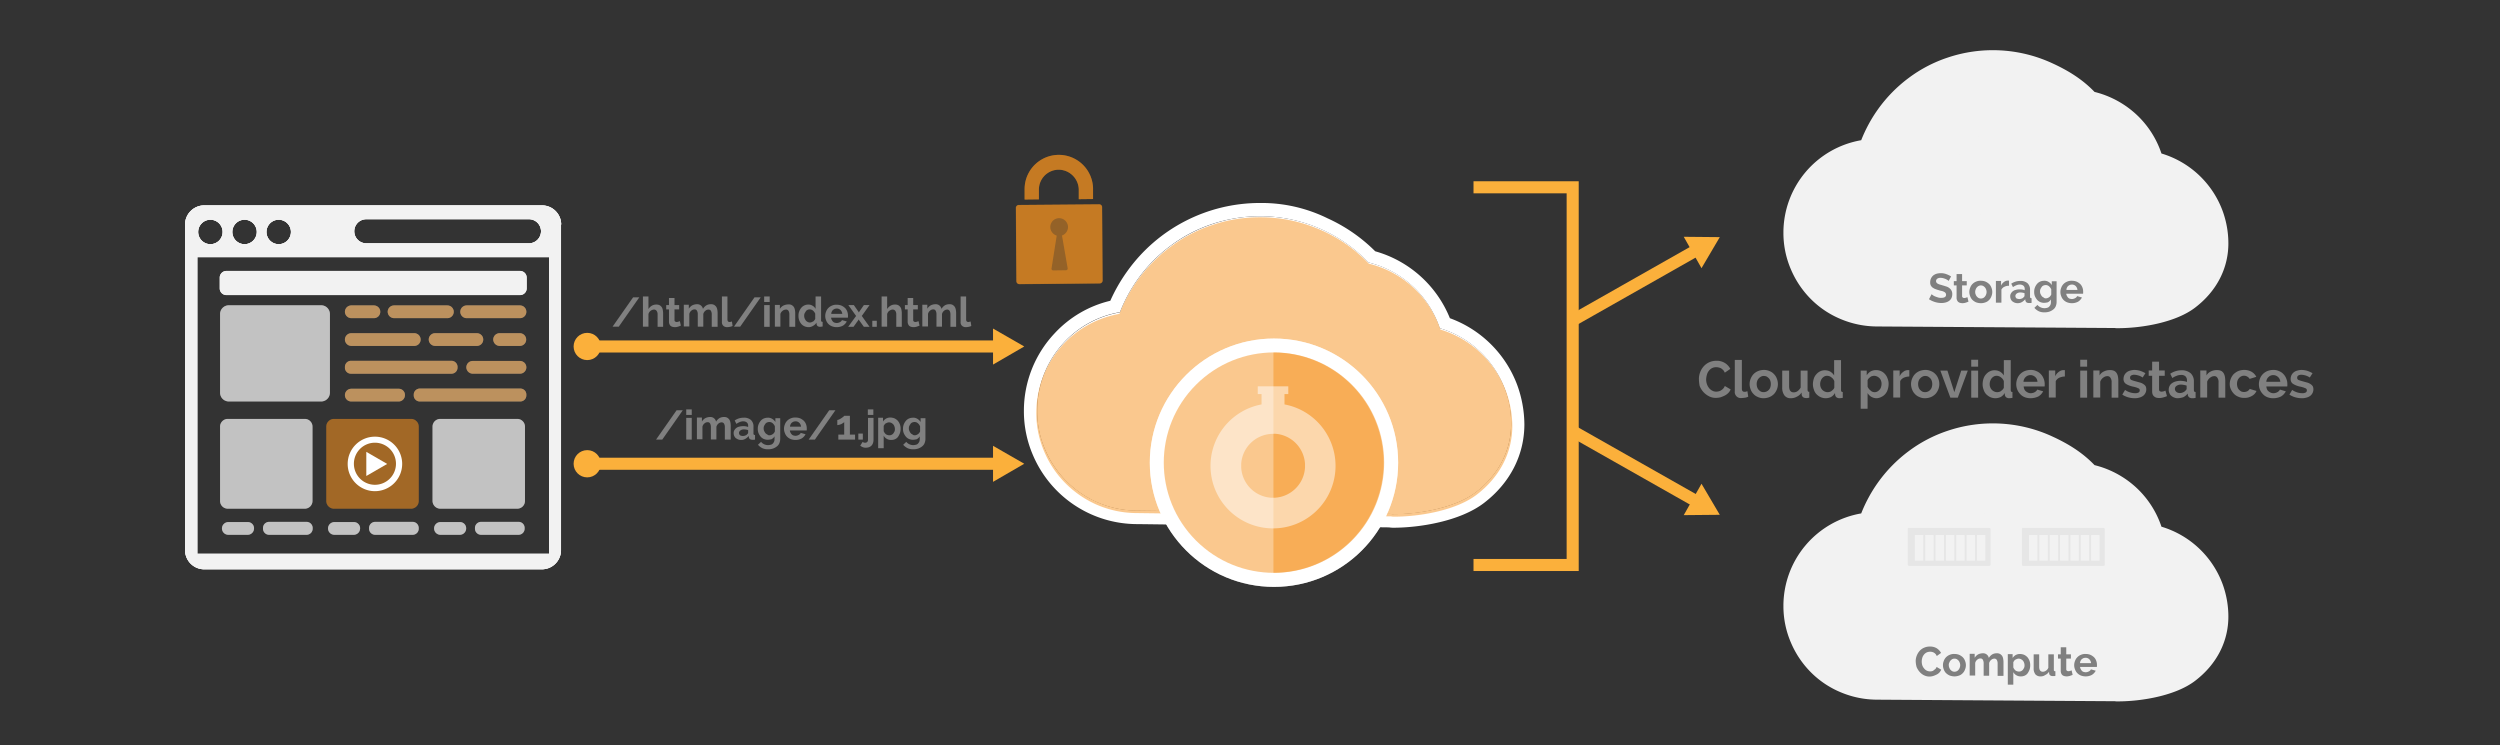
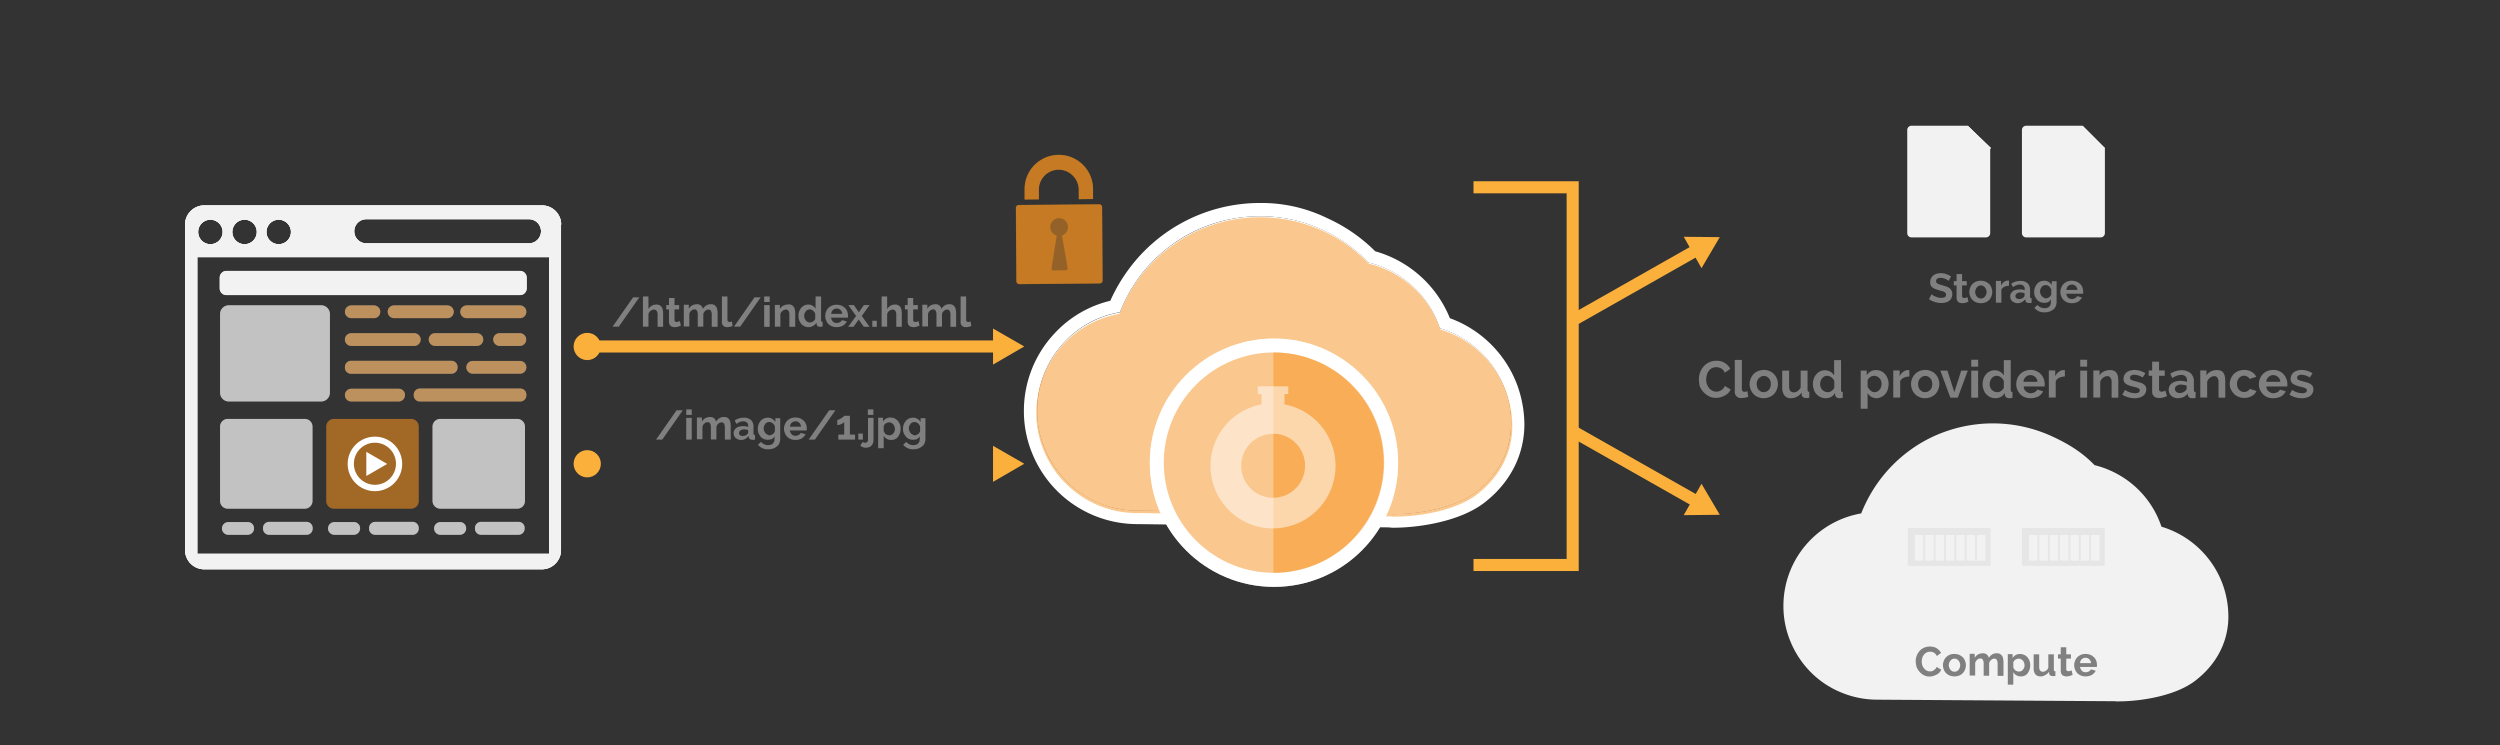
<svg xmlns="http://www.w3.org/2000/svg" id="Layer_1" data-name="Layer 1" viewBox="0 0 1449.6 432">
  <rect x="0" y="0" width="1449.6" height="432" fill="#333333" stroke="none" />
  <defs>
    <style>.cls-1,.cls-3{fill:#f2f2f2;}.cls-2,.cls-6{fill:#f7931e;}.cls-2{fill-opacity:0.25;}.cls-3,.cls-6{fill-opacity:0.5;}.cls-4{fill:gray;}.cls-5{fill:#fbb03b;}.cls-7,.cls-8{fill:#fff;}.cls-8{fill-opacity:0.51;}.cls-9{fill:#e6e6e6;}</style>
  </defs>
  <title>Artboard 1</title>
-   <path class="cls-1" d="M1288.8,122.4A54.4,54.4,0,0,0,1253.3,89a54.3,54.3,0,0,0-13.9-22,55.17,55.17,0,0,0-24.9-13.7c-7.2-7.5-15.6-12.6-25.1-16.9a82.19,82.19,0,0,0-60.1-3,79.53,79.53,0,0,0-22.7,11.9,82.12,82.12,0,0,0-17.7,18.1,83.93,83.93,0,0,0-9.7,17.9,54.38,54.38,0,0,0-45.1,53.6,53.23,53.23,0,0,0,4.3,21.2,54.81,54.81,0,0,0,11.6,17.3,53.19,53.19,0,0,0,17.3,11.6,54.64,54.64,0,0,0,21.2,4.3l137.8.9a7.57,7.57,0,0,0,1.5.1c14.6,0,34.1-3.5,45.1-12,12.4-9.5,19.2-22.7,19.2-37.2A55,55,0,0,0,1288.8,122.4Z" />
  <path class="cls-2" d="M189.2,290.5V247.4a4.48,4.48,0,0,1,4.46-4.5H238.3a4.48,4.48,0,0,1,4.5,4.46s0,0,0,0v43.1a4.48,4.48,0,0,1-4.46,4.5H193.7a4.48,4.48,0,0,1-4.5-4.46S189.2,290.51,189.2,290.5Z" />
  <path class="cls-2" d="M189.2,290.5V247.4a4.48,4.48,0,0,1,4.46-4.5H238.3a4.48,4.48,0,0,1,4.5,4.46s0,0,0,0v43.1a4.48,4.48,0,0,1-4.46,4.5H193.7a4.48,4.48,0,0,1-4.5-4.46S189.2,290.51,189.2,290.5Z" />
  <path class="cls-2" d="M189.2,290.5V247.4a4.48,4.48,0,0,1,4.46-4.5H238.3a4.48,4.48,0,0,1,4.5,4.46s0,0,0,0v43.1a4.48,4.48,0,0,1-4.46,4.5H193.7a4.48,4.48,0,0,1-4.5-4.46S189.2,290.51,189.2,290.5Z" />
  <path class="cls-3" d="M127.6,227.7V182.1a5.12,5.12,0,0,1,5.1-5.1h53.5a5.12,5.12,0,0,1,5.1,5.1v45.6a5.12,5.12,0,0,1-5.1,5.1H132.7A5.12,5.12,0,0,1,127.6,227.7Z" />
  <path class="cls-3" d="M127.6,227.7V182.1a5.12,5.12,0,0,1,5.1-5.1h53.5a5.12,5.12,0,0,1,5.1,5.1v45.6a5.12,5.12,0,0,1-5.1,5.1H132.7A5.12,5.12,0,0,1,127.6,227.7Z" />
  <path class="cls-3" d="M250.8,290.5V247.4a4.48,4.48,0,0,1,4.46-4.5H299.9a4.48,4.48,0,0,1,4.5,4.46s0,0,0,0v43.1a4.48,4.48,0,0,1-4.46,4.5H255.3A4.55,4.55,0,0,1,250.8,290.5Z" />
  <path class="cls-3" d="M127.6,290.5V247.4a4.48,4.48,0,0,1,4.46-4.5H176.7a4.48,4.48,0,0,1,4.5,4.46s0,0,0,0v43.1a4.48,4.48,0,0,1-4.46,4.5H132.1a4.48,4.48,0,0,1-4.5-4.46S127.6,290.51,127.6,290.5Z" />
  <path class="cls-1" d="M325.4,130.2a11.14,11.14,0,0,0-11.1-11.1H118.4a11.14,11.14,0,0,0-11.1,11.1V319a11.14,11.14,0,0,0,11.1,11.1H314.2A11.14,11.14,0,0,0,325.3,319V130.2Zm-113-3.1h94.3a7,7,0,0,1,0,14H212.4a7,7,0,0,1,0-14Zm-50.8.3a7.1,7.1,0,1,1-7.1,7.1A7.1,7.1,0,0,1,161.6,127.4Zm-19.8,0a7.1,7.1,0,1,1-7.1,7.1,7.1,7.1,0,0,1,7.1-7.1Zm-19.8,0a7.1,7.1,0,1,1-7.1,7.1,7.1,7.1,0,0,1,7.1-7.1ZM318.4,321.1h-204v-172h204Z" />
  <path class="cls-3" d="M200,180.8h0a3.69,3.69,0,0,1,3.68-3.7H216.8a3.69,3.69,0,0,1,3.7,3.68s0,0,0,0h0a3.69,3.69,0,0,1-3.68,3.7H203.7A3.76,3.76,0,0,1,200,180.8Z" />
  <path class="cls-3" d="M224.8,180.8h0a3.69,3.69,0,0,1,3.68-3.7H259.4a3.69,3.69,0,0,1,3.7,3.68s0,0,0,0h0a3.69,3.69,0,0,1-3.68,3.7H228.5A3.76,3.76,0,0,1,224.8,180.8Z" />
  <path class="cls-3" d="M266.9,180.8h0a3.69,3.69,0,0,1,3.68-3.7H301.5a3.69,3.69,0,0,1,3.7,3.68s0,0,0,0h0a3.69,3.69,0,0,1-3.68,3.7H270.6a3.69,3.69,0,0,1-3.7-3.68S266.9,180.81,266.9,180.8Z" />
  <path class="cls-3" d="M200,196.9h0a3.69,3.69,0,0,1,3.68-3.7H240.2a3.69,3.69,0,0,1,3.7,3.68s0,0,0,0h0a3.69,3.69,0,0,1-3.68,3.7H203.7A3.76,3.76,0,0,1,200,196.9Z" />
  <path class="cls-3" d="M248.6,196.9h0a3.69,3.69,0,0,1,3.68-3.7H276.5a3.69,3.69,0,0,1,3.7,3.68s0,0,0,0h0a3.69,3.69,0,0,1-3.68,3.7H252.3A3.76,3.76,0,0,1,248.6,196.9Z" />
  <path class="cls-3" d="M286,196.9h0a3.69,3.69,0,0,1,3.68-3.7H301.4a3.69,3.69,0,0,1,3.7,3.68s0,0,0,0h0a3.69,3.69,0,0,1-3.68,3.7H289.8A3.78,3.78,0,0,1,286,196.9Z" />
  <path class="cls-3" d="M200,213.2v-.5a3.54,3.54,0,0,1,3.5-3.5h58.3a3.54,3.54,0,0,1,3.5,3.5v.5a3.54,3.54,0,0,1-3.5,3.5H203.5a3.48,3.48,0,0,1-3.5-3.46S200,213.21,200,213.2Z" />
  <path class="cls-3" d="M270.4,213h0a3.69,3.69,0,0,1,3.68-3.7H301.5a3.69,3.69,0,0,1,3.7,3.68s0,0,0,0h0a3.69,3.69,0,0,1-3.68,3.7H274.1A3.76,3.76,0,0,1,270.4,213Z" />
  <path class="cls-3" d="M305.2,228.8v.5a3.54,3.54,0,0,1-3.5,3.5H243.4a3.54,3.54,0,0,1-3.5-3.5v-.5a3.54,3.54,0,0,1,3.5-3.5h58.4A3.46,3.46,0,0,1,305.2,228.8Z" />
  <path class="cls-3" d="M234.8,229.1h0a3.69,3.69,0,0,1-3.68,3.7H203.7a3.69,3.69,0,0,1-3.7-3.68s0,0,0,0h0a3.69,3.69,0,0,1,3.68-3.7H231.1a3.57,3.57,0,0,1,3.7,3.44Q234.8,229,234.8,229.1Z" />
  <path class="cls-4" d="M985.1,219.8a10.72,10.72,0,0,1,.7-3.9,10.53,10.53,0,0,1,2-3.4,9.63,9.63,0,0,1,3.2-2.4,10,10,0,0,1,4.3-.9,8.76,8.76,0,0,1,4.9,1.3,8.42,8.42,0,0,1,3.1,3.4l-3.2,2.2a5.43,5.43,0,0,0-.9-1.5,10.59,10.59,0,0,0-1.2-1,5.78,5.78,0,0,0-1.4-.5,6.75,6.75,0,0,0-1.4-.2,5.54,5.54,0,0,0-2.6.6,5.6,5.6,0,0,0-1.8,1.6,6.14,6.14,0,0,0-1.1,2.3,11.78,11.78,0,0,0-.4,2.5,8,8,0,0,0,1.6,5,5.81,5.81,0,0,0,1.9,1.6,4.75,4.75,0,0,0,2.4.6,6.75,6.75,0,0,0,1.4-.2,4.23,4.23,0,0,0,1.4-.6,5.8,5.8,0,0,0,1.2-1,3.77,3.77,0,0,0,.9-1.5l3.4,2a6,6,0,0,1-1.4,2.1,8,8,0,0,1-2.1,1.5,18.61,18.61,0,0,1-2.5,1,11.53,11.53,0,0,1-2.6.3,8.3,8.3,0,0,1-4.1-1,11.47,11.47,0,0,1-3.2-2.5,11.26,11.26,0,0,1-2.1-3.5A24.51,24.51,0,0,1,985.1,219.8Z" />
  <path class="cls-4" d="M1006,208.7h4v16.7c0,1.2.5,1.8,1.6,1.8a2.48,2.48,0,0,0,.8-.1,6.9,6.9,0,0,0,.8-.3l.5,3.2a5.31,5.31,0,0,1-1.9.6,15,15,0,0,1-2,.2,3.5,3.5,0,0,1-3.9-3.9V208.7Z" />
  <path class="cls-4" d="M1022.7,230.9a7.39,7.39,0,0,1-3.4-.7,6.76,6.76,0,0,1-2.6-1.8,7.06,7.06,0,0,1-1.6-2.6,8.31,8.31,0,0,1,0-6.2,8.69,8.69,0,0,1,1.6-2.6,8.06,8.06,0,0,1,2.6-1.8,9.37,9.37,0,0,1,3.4-.7,7.67,7.67,0,0,1,3.4.7,6.76,6.76,0,0,1,2.6,1.8,7.06,7.06,0,0,1,1.6,2.6,8.31,8.31,0,0,1,0,6.2,8.69,8.69,0,0,1-1.6,2.6,8.06,8.06,0,0,1-2.6,1.8A9,9,0,0,1,1022.7,230.9Zm-4.1-8.2a5.82,5.82,0,0,0,.3,1.9,3.77,3.77,0,0,0,.9,1.5,6.42,6.42,0,0,0,1.3,1,4.1,4.1,0,0,0,5.4-2.5,6.17,6.17,0,0,0,0-3.8,3.77,3.77,0,0,0-.9-1.5,6.42,6.42,0,0,0-1.3-1,4.15,4.15,0,0,0-1.6-.3,2.93,2.93,0,0,0-1.6.4,4.12,4.12,0,0,0-1.3,1,3.77,3.77,0,0,0-.9,1.5,4.85,4.85,0,0,0-.3,1.8Z" />
  <path class="cls-4" d="M1038.4,230.9a4.32,4.32,0,0,1-3.7-1.6,7.41,7.41,0,0,1-1.3-4.6v-9.8h4v9c0,2.4.9,3.6,2.6,3.6a3.89,3.89,0,0,0,2.3-.7,6.25,6.25,0,0,0,1.8-2.1v-9.8h4V226a2,2,0,0,0,.2.9,1,1,0,0,0,.8.3v3.4c-.4.1-.8.1-1.1.2h-.8a2.86,2.86,0,0,1-1.7-.5,2.19,2.19,0,0,1-.8-1.4l-.1-1.3a6.22,6.22,0,0,1-2.7,2.4A6.76,6.76,0,0,1,1038.4,230.9Z" />
  <path class="cls-4" d="M1058.7,230.9a7.31,7.31,0,0,1-3-.6,8.07,8.07,0,0,1-2.4-1.7,6.14,6.14,0,0,1-1.5-2.6,8.66,8.66,0,0,1-.6-3.2,11.27,11.27,0,0,1,.5-3.2,6.81,6.81,0,0,1,1.5-2.6,7.23,7.23,0,0,1,2.2-1.7,6.39,6.39,0,0,1,2.8-.6,6.5,6.5,0,0,1,3.1.8,6.61,6.61,0,0,1,2.2,2.2v-8.9h4v17.3a2,2,0,0,0,.2.9,1,1,0,0,0,.8.3v3.4a17.64,17.64,0,0,1-1.9.2,2.86,2.86,0,0,1-1.7-.5,2.19,2.19,0,0,1-.8-1.4l-.1-1.1a6.33,6.33,0,0,1-2.3,2.3A7,7,0,0,1,1058.7,230.9Zm1.1-3.5a5,5,0,0,0,1.2-.2,2.38,2.38,0,0,0,1.1-.6,6.47,6.47,0,0,0,.9-.8,2.66,2.66,0,0,0,.6-1V221a4.56,4.56,0,0,0-1.7-2.2,4,4,0,0,0-2.4-.9,3.29,3.29,0,0,0-1.7.4,4.49,4.49,0,0,0-1.3,1.1,5.48,5.48,0,0,0-.8,1.5,5.66,5.66,0,0,0-.3,1.8,4.84,4.84,0,0,0,.3,1.8,4.62,4.62,0,0,0,.9,1.5,4.51,4.51,0,0,0,1.4,1A3.92,3.92,0,0,0,1059.8,227.4Z" />
  <path class="cls-4" d="M1088.3,230.9a6,6,0,0,1-5.4-3V237h-4V214.9h3.5v2.7a7.69,7.69,0,0,1,2.2-2.2,6.6,6.6,0,0,1,3.2-.8,6.84,6.84,0,0,1,2.9.6,6.58,6.58,0,0,1,2.3,1.7,7.4,7.4,0,0,1,1.5,2.6,8.15,8.15,0,0,1,.6,3.1,11.27,11.27,0,0,1-.5,3.2,7.22,7.22,0,0,1-1.4,2.6,6.2,6.2,0,0,1-2.2,1.7A6.49,6.49,0,0,1,1088.3,230.9Zm-1.4-3.5a3.29,3.29,0,0,0,1.7-.4,4.49,4.49,0,0,0,1.3-1.1,3.61,3.61,0,0,0,.8-1.5,5.66,5.66,0,0,0,.3-1.8,4.84,4.84,0,0,0-.3-1.8,3.76,3.76,0,0,0-.9-1.5,4.51,4.51,0,0,0-1.4-1,4.71,4.71,0,0,0-1.7-.4,5,5,0,0,0-1.2.2,2.38,2.38,0,0,0-1.1.6,6.47,6.47,0,0,0-.9.8,2.66,2.66,0,0,0-.6,1v3.7a5.25,5.25,0,0,0,1.7,2.2A3.19,3.19,0,0,0,1086.9,227.4Z" />
  <path class="cls-4" d="M1107.2,218.3a8.84,8.84,0,0,0-3.3.7,4.54,4.54,0,0,0-2.1,2v9.5h-4V214.8h3.7v3.4a6.07,6.07,0,0,1,2.1-2.6,4.32,4.32,0,0,1,2.7-1h.8v3.7Z" />
  <path class="cls-4" d="M1116.3,230.9a7.39,7.39,0,0,1-3.4-.7,6.76,6.76,0,0,1-2.6-1.8,7.06,7.06,0,0,1-1.6-2.6,8.31,8.31,0,0,1,0-6.2,8.69,8.69,0,0,1,1.6-2.6,8.06,8.06,0,0,1,2.6-1.8,9.37,9.37,0,0,1,3.4-.7,7.67,7.67,0,0,1,3.4.7,6.76,6.76,0,0,1,2.6,1.8,7.06,7.06,0,0,1,1.6,2.6,8.31,8.31,0,0,1,0,6.2,8.69,8.69,0,0,1-1.6,2.6,8.06,8.06,0,0,1-2.6,1.8A9,9,0,0,1,1116.3,230.9Zm-4.1-8.2a5.82,5.82,0,0,0,.3,1.9,3.76,3.76,0,0,0,.9,1.5,6.42,6.42,0,0,0,1.3,1,4.1,4.1,0,0,0,5.4-2.5,6.17,6.17,0,0,0,0-3.8,3.76,3.76,0,0,0-.9-1.5,6.42,6.42,0,0,0-1.3-1,4.15,4.15,0,0,0-1.6-.3,2.93,2.93,0,0,0-1.6.4,4.13,4.13,0,0,0-1.3,1,3.77,3.77,0,0,0-.9,1.5,4.84,4.84,0,0,0-.3,1.8Z" />
  <path class="cls-4" d="M1130.9,230.6l-5.8-15.7h4.1l4,12.5,4-12.5h3.8l-5.8,15.7Z" />
  <path class="cls-4" d="M1143,212.6v-4h4v4Zm0,18V214.9h4v15.7Z" />
  <path class="cls-4" d="M1157.1,230.9a7.31,7.31,0,0,1-3-.6,8.07,8.07,0,0,1-2.4-1.7,6.14,6.14,0,0,1-1.5-2.6,8.66,8.66,0,0,1-.6-3.2,11.27,11.27,0,0,1,.5-3.2,6.81,6.81,0,0,1,1.5-2.6,7.23,7.23,0,0,1,2.2-1.7,6.39,6.39,0,0,1,2.8-.6,6.5,6.5,0,0,1,3.1.8,6.61,6.61,0,0,1,2.2,2.2v-8.9h4v17.3a2,2,0,0,0,.2.9,1,1,0,0,0,.8.3v3.4a17.64,17.64,0,0,1-1.9.2,2.86,2.86,0,0,1-1.7-.5,2.19,2.19,0,0,1-.8-1.4l-.1-1.1a6.33,6.33,0,0,1-2.3,2.3A7.35,7.35,0,0,1,1157.1,230.9Zm1-3.5a5,5,0,0,0,1.2-.2,2.38,2.38,0,0,0,1.1-.6,6.47,6.47,0,0,0,.9-.8,2.66,2.66,0,0,0,.6-1V221a4.56,4.56,0,0,0-1.7-2.2,4,4,0,0,0-2.4-.9,3.29,3.29,0,0,0-1.7.4,4.49,4.49,0,0,0-1.3,1.1,5.48,5.48,0,0,0-.8,1.5,5.66,5.66,0,0,0-.3,1.8,4.84,4.84,0,0,0,.3,1.8,4.62,4.62,0,0,0,.9,1.5,4.51,4.51,0,0,0,1.4,1A3.92,3.92,0,0,0,1158.1,227.4Z" />
  <path class="cls-4" d="M1177.4,230.9a9,9,0,0,1-3.4-.6,6.76,6.76,0,0,1-2.6-1.8,7.82,7.82,0,0,1-1.7-2.6,8.15,8.15,0,0,1-.6-3.1,8.66,8.66,0,0,1,.6-3.2,7.6,7.6,0,0,1,1.6-2.6,8.06,8.06,0,0,1,2.6-1.8,9.48,9.48,0,0,1,3.5-.7,7.39,7.39,0,0,1,3.4.7,6.76,6.76,0,0,1,2.6,1.8,7.6,7.6,0,0,1,1.6,2.6,8.15,8.15,0,0,1,.6,3.1v.8a1.27,1.27,0,0,1-.1.6h-12.1a6.22,6.22,0,0,0,.4,1.6,2.73,2.73,0,0,0,.9,1.2,5.67,5.67,0,0,0,1.3.8,4,4,0,0,0,1.5.3,4.65,4.65,0,0,0,2.3-.6,3.61,3.61,0,0,0,1.5-1.5l3.4,1a7.29,7.29,0,0,1-2.8,3A10.64,10.64,0,0,1,1177.4,230.9Zm4-9.5a3.91,3.91,0,0,0-1.3-2.8,4.11,4.11,0,0,0-2.8-1.1,4,4,0,0,0-1.5.3,3.6,3.6,0,0,0-1.2.8,3.45,3.45,0,0,0-.9,1.2,3.77,3.77,0,0,0-.4,1.6Z" />
  <path class="cls-4" d="M1197.4,218.3a8.84,8.84,0,0,0-3.3.7,4.54,4.54,0,0,0-2.1,2v9.5h-4V214.8h3.7v3.4a6.07,6.07,0,0,1,2.1-2.6,4.32,4.32,0,0,1,2.7-1h.8v3.7Z" />
  <path class="cls-4" d="M1206.2,212.6v-4h4v4Zm0,18V214.9h4v15.7Z" />
  <path class="cls-4" d="M1228.4,230.6h-4v-8.8a4.28,4.28,0,0,0-.7-2.8,2,2,0,0,0-1.8-.9,5,5,0,0,0-1.2.2,7.45,7.45,0,0,0-1.2.7,4.74,4.74,0,0,0-1,1,5.38,5.38,0,0,0-.7,1.3v9.2h-4V214.8h3.6v2.9a5.58,5.58,0,0,1,2.5-2.3,7.46,7.46,0,0,1,3.7-.8,5.36,5.36,0,0,1,2.4.5,3.76,3.76,0,0,1,1.4,1.4,5.91,5.91,0,0,1,.7,2,16.36,16.36,0,0,1,.2,2.2v9.9Z" />
  <path class="cls-4" d="M1238.1,230.9a14.08,14.08,0,0,1-2-.1,11.8,11.8,0,0,1-2-.4,10.66,10.66,0,0,1-1.9-.7,8.27,8.27,0,0,1-1.6-.9l1.6-2.7a10.5,10.5,0,0,0,5.8,1.9,4,4,0,0,0,2-.4,1.36,1.36,0,0,0,.7-1.3,1.18,1.18,0,0,0-.9-1.2,12.55,12.55,0,0,0-2.9-.9,13.39,13.39,0,0,1-2.6-.8,8.72,8.72,0,0,1-1.7-.9,2.94,2.94,0,0,1-1-1.2,3.81,3.81,0,0,1-.3-1.6,5.45,5.45,0,0,1,.5-2.2,5.09,5.09,0,0,1,1.3-1.6,5.36,5.36,0,0,1,2-1,10,10,0,0,1,2.5-.4,12.58,12.58,0,0,1,3.3.5,17.3,17.3,0,0,1,3.1,1.4l-1.6,2.5a8.1,8.1,0,0,0-2.5-1.2,10.11,10.11,0,0,0-2.3-.4,3.42,3.42,0,0,0-1.8.4,1.42,1.42,0,0,0-.7,1.4,1.31,1.31,0,0,0,.7,1.2,18.7,18.7,0,0,0,2.5.8c1.1.3,2.1.6,2.9.8a6.74,6.74,0,0,1,1.9,1,4,4,0,0,1,1.1,1.2,4.31,4.31,0,0,1,.3,1.7,4.65,4.65,0,0,1-.5,2.1,4.84,4.84,0,0,1-1.3,1.6,5.86,5.86,0,0,1-2.1,1A8.15,8.15,0,0,1,1238.1,230.9Z" />
  <path class="cls-4" d="M1256.5,229.7a15,15,0,0,1-2,.7,10,10,0,0,1-2.5.4,7.77,7.77,0,0,1-1.6-.2,3.29,3.29,0,0,1-1.3-.7,2.73,2.73,0,0,1-.9-1.2,4.85,4.85,0,0,1-.3-1.8v-9h-2v-3.1h2v-5.1h4v5.1h3.3v3.1h-3.3v7.7c0,.6.1,1,.4,1.2a2,2,0,0,0,1.1.3,5,5,0,0,0,1.2-.2,10.37,10.37,0,0,0,1-.4Z" />
  <path class="cls-4" d="M1262.8,230.9a4.64,4.64,0,0,1-2.1-.4,4.78,4.78,0,0,1-1.7-1,3.55,3.55,0,0,1-1.1-1.6,4.48,4.48,0,0,1-.4-2,5.37,5.37,0,0,1,.5-2.1,4.28,4.28,0,0,1,1.4-1.6,6.81,6.81,0,0,1,2.1-1,11,11,0,0,1,2.7-.4,14.92,14.92,0,0,1,2.1.2,7.76,7.76,0,0,1,1.8.5v-.9a3.24,3.24,0,0,0-.9-2.4,3.54,3.54,0,0,0-2.6-.8,7.42,7.42,0,0,0-2.5.5,12,12,0,0,0-2.5,1.3l-1.2-2.5a11.83,11.83,0,0,1,6.5-2,7.84,7.84,0,0,1,5.3,1.7,6.24,6.24,0,0,1,1.9,4.8v4.9a2,2,0,0,0,.2.9,1,1,0,0,0,.8.3v3.4c-.4.1-.7.1-1.1.2h-.9a2.65,2.65,0,0,1-1.7-.5,2.22,2.22,0,0,1-.8-1.3l-.1-.9a7.21,7.21,0,0,1-2.5,2.1A11.34,11.34,0,0,1,1262.8,230.9Zm1.1-3a4.06,4.06,0,0,0,1.9-.4,3,3,0,0,0,1.4-1,1.51,1.51,0,0,0,.7-1.1v-1.8a7.49,7.49,0,0,0-1.6-.4,10,10,0,0,0-1.6-.2,4.41,4.41,0,0,0-2.6.7,2.12,2.12,0,0,0-1,1.8,2.29,2.29,0,0,0,.8,1.7A3.06,3.06,0,0,0,1263.9,227.9Z" />
  <path class="cls-4" d="M1290.4,230.6h-4v-8.8a4.28,4.28,0,0,0-.7-2.8,2,2,0,0,0-1.8-.9,5,5,0,0,0-1.2.2,7.45,7.45,0,0,0-1.2.7,4.74,4.74,0,0,0-1,1,5.38,5.38,0,0,0-.7,1.3v9.2h-4V214.8h3.6v2.9a5.58,5.58,0,0,1,2.5-2.3,7.46,7.46,0,0,1,3.7-.8,5.36,5.36,0,0,1,2.4.5,3.76,3.76,0,0,1,1.4,1.4,5.91,5.91,0,0,1,.7,2,16.36,16.36,0,0,1,.2,2.2v9.9Z" />
  <path class="cls-4" d="M1292.9,222.7a8.15,8.15,0,0,1,.6-3.1,8.69,8.69,0,0,1,1.6-2.6,10,10,0,0,1,2.6-1.8,9.48,9.48,0,0,1,3.5-.7,8.69,8.69,0,0,1,4.4,1.1,6.86,6.86,0,0,1,2.7,2.9l-3.9,1.2a3.25,3.25,0,0,0-1.3-1.3,3.72,3.72,0,0,0-4.8.8,3.77,3.77,0,0,0-.9,1.5,6.17,6.17,0,0,0,0,3.8,3.76,3.76,0,0,0,.9,1.5,6.42,6.42,0,0,0,1.3,1,4.15,4.15,0,0,0,1.6.3,4.55,4.55,0,0,0,2-.5,4,4,0,0,0,1.3-1.3l3.9,1.2a5.82,5.82,0,0,1-2.7,2.9,7.92,7.92,0,0,1-4.5,1.1,7.39,7.39,0,0,1-3.4-.7,6.76,6.76,0,0,1-2.6-1.8,9,9,0,0,1-1.7-2.6A6.53,6.53,0,0,1,1292.9,222.7Z" />
  <path class="cls-4" d="M1318.1,230.9a9,9,0,0,1-3.4-.6,6.76,6.76,0,0,1-2.6-1.8,7.82,7.82,0,0,1-1.7-2.6,8.15,8.15,0,0,1-.6-3.1,8.66,8.66,0,0,1,.6-3.2,7.6,7.6,0,0,1,1.6-2.6,8.06,8.06,0,0,1,2.6-1.8,9.48,9.48,0,0,1,3.5-.7,7.39,7.39,0,0,1,3.4.7,6.76,6.76,0,0,1,2.6,1.8,7.6,7.6,0,0,1,1.6,2.6,8.15,8.15,0,0,1,.6,3.1v.8a1.27,1.27,0,0,1-.1.6h-12.1a6.22,6.22,0,0,0,.4,1.6,2.73,2.73,0,0,0,.9,1.2,5.67,5.67,0,0,0,1.3.8,4,4,0,0,0,1.5.3,4.65,4.65,0,0,0,2.3-.6,3.61,3.61,0,0,0,1.5-1.5l3.4,1a7.29,7.29,0,0,1-2.8,3A10,10,0,0,1,1318.1,230.9Zm4.1-9.5a3.91,3.91,0,0,0-1.3-2.8,4.11,4.11,0,0,0-2.8-1.1,4,4,0,0,0-1.5.3,3.6,3.6,0,0,0-1.2.8,3.45,3.45,0,0,0-.9,1.2,3.77,3.77,0,0,0-.4,1.6Z" />
  <path class="cls-4" d="M1335,230.9a14.08,14.08,0,0,1-2-.1,11.8,11.8,0,0,1-2-.4,10.66,10.66,0,0,1-1.9-.7,8.27,8.27,0,0,1-1.6-.9l1.6-2.7a10.5,10.5,0,0,0,5.8,1.9,4,4,0,0,0,2-.4,1.36,1.36,0,0,0,.7-1.3,1.18,1.18,0,0,0-.9-1.2,12.55,12.55,0,0,0-2.9-.9,13.39,13.39,0,0,1-2.6-.8,8.72,8.72,0,0,1-1.7-.9,2.94,2.94,0,0,1-1-1.2,3.81,3.81,0,0,1-.3-1.6,5.45,5.45,0,0,1,.5-2.2,5.09,5.09,0,0,1,1.3-1.6,5.36,5.36,0,0,1,2-1,10,10,0,0,1,2.5-.4,12.58,12.58,0,0,1,3.3.5,17.3,17.3,0,0,1,3.1,1.4l-1.6,2.5a8.1,8.1,0,0,0-2.5-1.2,10.11,10.11,0,0,0-2.3-.4,3.42,3.42,0,0,0-1.8.4,1.42,1.42,0,0,0-.7,1.4,1.31,1.31,0,0,0,.7,1.2,18.7,18.7,0,0,0,2.5.8c1.1.3,2.1.6,2.9.8a6.74,6.74,0,0,1,1.9,1,4,4,0,0,1,1.1,1.2,4.31,4.31,0,0,1,.3,1.7,4.65,4.65,0,0,1-.5,2.1,4.84,4.84,0,0,1-1.3,1.6,5.86,5.86,0,0,1-2.1,1A8.15,8.15,0,0,1,1335,230.9Z" />
  <polygon class="cls-5" points="915.4 331.1 854.4 331.1 854.4 324.1 908.4 324.1 908.4 112.1 854.4 112.1 854.4 105.1 915.4 105.1 915.4 331.1" />
  <rect class="cls-5" x="906.32" y="161.85" width="83.19" height="7" transform="translate(41.75 489) rotate(-29.55)" />
  <polygon class="cls-5" points="986.6 155.5 997.2 137.5 976.3 137.3 986.6 155.5" />
  <rect class="cls-5" x="944.46" y="228.86" width="7" height="83.2" transform="translate(245.28 961.85) rotate(-60.46)" />
  <polygon class="cls-5" points="976.3 298.7 997.2 298.5 986.6 280.5 976.3 298.7" />
  <path class="cls-1" d="M305.4,167.2a3.9,3.9,0,0,1-3.9,3.9H131.3a3.9,3.9,0,0,1-3.9-3.9V161a3.9,3.9,0,0,1,3.9-3.9H301.5a3.9,3.9,0,0,1,3.9,3.9Z" />
  <circle class="cls-1" cx="135.4" cy="163.8" r="3.7" />
  <path class="cls-1" d="M325.4,130.2a11.14,11.14,0,0,0-11.1-11.1H118.4a11.14,11.14,0,0,0-11.1,11.1V319a11.14,11.14,0,0,0,11.1,11.1H314.2A11.14,11.14,0,0,0,325.3,319V130.2Zm-113-3.1h94.3a7,7,0,0,1,0,14H212.4a7,7,0,0,1,0-14Zm-50.8.3a7.1,7.1,0,1,1-7.1,7.1A7.1,7.1,0,0,1,161.6,127.4Zm-19.8,0a7.1,7.1,0,1,1-7.1,7.1,7.1,7.1,0,0,1,7.1-7.1Zm-19.8,0a7.1,7.1,0,1,1-7.1,7.1,7.1,7.1,0,0,1,7.1-7.1ZM318.4,321.1h-204v-172h204Z" />
  <path class="cls-1" d="M325.4,130.2a11.14,11.14,0,0,0-11.1-11.1H118.4a11.14,11.14,0,0,0-11.1,11.1V319a11.14,11.14,0,0,0,11.1,11.1H314.2A11.14,11.14,0,0,0,325.3,319V130.2Zm-113-3.1h94.3a7,7,0,0,1,0,14H212.4a7,7,0,0,1,0-14Zm-50.8.3a7.1,7.1,0,1,1-7.1,7.1A7.1,7.1,0,0,1,161.6,127.4Zm-19.8,0a7.1,7.1,0,1,1-7.1,7.1,7.1,7.1,0,0,1,7.1-7.1Zm-19.8,0a7.1,7.1,0,1,1-7.1,7.1,7.1,7.1,0,0,1,7.1-7.1ZM318.4,321.1h-204v-172h204Z" />
  <path class="cls-2" d="M200,180.8h0a3.69,3.69,0,0,1,3.68-3.7H216.8a3.69,3.69,0,0,1,3.7,3.68s0,0,0,0h0a3.69,3.69,0,0,1-3.68,3.7H203.7A3.76,3.76,0,0,1,200,180.8Z" />
  <path class="cls-2" d="M224.8,180.8h0a3.69,3.69,0,0,1,3.68-3.7H259.4a3.69,3.69,0,0,1,3.7,3.68s0,0,0,0h0a3.69,3.69,0,0,1-3.68,3.7H228.5A3.76,3.76,0,0,1,224.8,180.8Z" />
  <path class="cls-2" d="M266.9,180.8h0a3.69,3.69,0,0,1,3.68-3.7H301.5a3.69,3.69,0,0,1,3.7,3.68s0,0,0,0h0a3.69,3.69,0,0,1-3.68,3.7H270.6a3.69,3.69,0,0,1-3.7-3.68S266.9,180.81,266.9,180.8Z" />
  <path class="cls-2" d="M200,196.9h0a3.69,3.69,0,0,1,3.68-3.7H240.2a3.69,3.69,0,0,1,3.7,3.68s0,0,0,0h0a3.69,3.69,0,0,1-3.68,3.7H203.7A3.76,3.76,0,0,1,200,196.9Z" />
  <path class="cls-2" d="M248.6,196.9h0a3.69,3.69,0,0,1,3.68-3.7H276.5a3.69,3.69,0,0,1,3.7,3.68s0,0,0,0h0a3.69,3.69,0,0,1-3.68,3.7H252.3A3.76,3.76,0,0,1,248.6,196.9Z" />
  <path class="cls-2" d="M286,196.9h0a3.69,3.69,0,0,1,3.68-3.7H301.4a3.69,3.69,0,0,1,3.7,3.68s0,0,0,0h0a3.69,3.69,0,0,1-3.68,3.7H289.8A3.78,3.78,0,0,1,286,196.9Z" />
  <path class="cls-2" d="M200,213.2v-.5a3.54,3.54,0,0,1,3.5-3.5h58.3a3.54,3.54,0,0,1,3.5,3.5v.5a3.54,3.54,0,0,1-3.5,3.5H203.5a3.48,3.48,0,0,1-3.5-3.46S200,213.21,200,213.2Z" />
  <path class="cls-2" d="M270.4,213h0a3.69,3.69,0,0,1,3.68-3.7H301.5a3.69,3.69,0,0,1,3.7,3.68s0,0,0,0h0a3.69,3.69,0,0,1-3.68,3.7H274.1A3.76,3.76,0,0,1,270.4,213Z" />
  <path class="cls-2" d="M305.2,228.8v.5a3.54,3.54,0,0,1-3.5,3.5H243.4a3.54,3.54,0,0,1-3.5-3.5v-.5a3.54,3.54,0,0,1,3.5-3.5h58.4A3.46,3.46,0,0,1,305.2,228.8Z" />
  <path class="cls-2" d="M234.8,229.1h0a3.69,3.69,0,0,1-3.68,3.7H203.7a3.69,3.69,0,0,1-3.7-3.68s0,0,0,0h0a3.69,3.69,0,0,1,3.68-3.7H231.1a3.57,3.57,0,0,1,3.7,3.44Q234.8,229,234.8,229.1Z" />
  <path class="cls-2" d="M200,180.8h0a3.69,3.69,0,0,1,3.68-3.7H216.8a3.69,3.69,0,0,1,3.7,3.68s0,0,0,0h0a3.69,3.69,0,0,1-3.68,3.7H203.7A3.76,3.76,0,0,1,200,180.8Z" />
  <path class="cls-2" d="M224.8,180.8h0a3.69,3.69,0,0,1,3.68-3.7H259.4a3.69,3.69,0,0,1,3.7,3.68s0,0,0,0h0a3.69,3.69,0,0,1-3.68,3.7H228.5A3.76,3.76,0,0,1,224.8,180.8Z" />
  <path class="cls-2" d="M266.9,180.8h0a3.69,3.69,0,0,1,3.68-3.7H301.5a3.69,3.69,0,0,1,3.7,3.68s0,0,0,0h0a3.69,3.69,0,0,1-3.68,3.7H270.6a3.69,3.69,0,0,1-3.7-3.68S266.9,180.81,266.9,180.8Z" />
  <path class="cls-2" d="M200,196.9h0a3.69,3.69,0,0,1,3.68-3.7H240.2a3.69,3.69,0,0,1,3.7,3.68s0,0,0,0h0a3.69,3.69,0,0,1-3.68,3.7H203.7A3.76,3.76,0,0,1,200,196.9Z" />
  <path class="cls-2" d="M248.6,196.9h0a3.69,3.69,0,0,1,3.68-3.7H276.5a3.69,3.69,0,0,1,3.7,3.68s0,0,0,0h0a3.69,3.69,0,0,1-3.68,3.7H252.3A3.76,3.76,0,0,1,248.6,196.9Z" />
  <path class="cls-2" d="M286,196.9h0a3.69,3.69,0,0,1,3.68-3.7H301.4a3.69,3.69,0,0,1,3.7,3.68s0,0,0,0h0a3.69,3.69,0,0,1-3.68,3.7H289.8A3.78,3.78,0,0,1,286,196.9Z" />
  <path class="cls-2" d="M200,213.2v-.5a3.54,3.54,0,0,1,3.5-3.5h58.3a3.54,3.54,0,0,1,3.5,3.5v.5a3.54,3.54,0,0,1-3.5,3.5H203.5a3.48,3.48,0,0,1-3.5-3.46S200,213.21,200,213.2Z" />
  <path class="cls-2" d="M270.4,213h0a3.69,3.69,0,0,1,3.68-3.7H301.5a3.69,3.69,0,0,1,3.7,3.68s0,0,0,0h0a3.69,3.69,0,0,1-3.68,3.7H274.1A3.76,3.76,0,0,1,270.4,213Z" />
  <path class="cls-2" d="M305.2,228.8v.5a3.54,3.54,0,0,1-3.5,3.5H243.4a3.54,3.54,0,0,1-3.5-3.5v-.5a3.54,3.54,0,0,1,3.5-3.5h58.4A3.46,3.46,0,0,1,305.2,228.8Z" />
  <path class="cls-2" d="M234.8,229.1h0a3.69,3.69,0,0,1-3.68,3.7H203.7a3.69,3.69,0,0,1-3.7-3.68s0,0,0,0h0a3.69,3.69,0,0,1,3.68-3.7H231.1a3.57,3.57,0,0,1,3.7,3.44Q234.8,229,234.8,229.1Z" />
  <path class="cls-3" d="M181.3,306.1v.5a3.54,3.54,0,0,1-3.5,3.5H156a3.54,3.54,0,0,1-3.5-3.5v-.5a3.54,3.54,0,0,1,3.5-3.5h21.8A3.54,3.54,0,0,1,181.3,306.1Z" />
  <path class="cls-3" d="M147.3,306.4h0a3.69,3.69,0,0,1-3.68,3.7H132.4a3.69,3.69,0,0,1-3.7-3.68s0,0,0,0h0a3.69,3.69,0,0,1,3.68-3.7H143.6a3.57,3.57,0,0,1,3.7,3.44Q147.3,306.27,147.3,306.4Z" />
  <path class="cls-3" d="M242.8,306.1v.5a3.54,3.54,0,0,1-3.5,3.5H217.5a3.54,3.54,0,0,1-3.5-3.5v-.5a3.54,3.54,0,0,1,3.5-3.5h21.8A3.54,3.54,0,0,1,242.8,306.1Z" />
  <path class="cls-3" d="M208.8,306.4h0a3.69,3.69,0,0,1-3.68,3.7H193.9a3.69,3.69,0,0,1-3.7-3.68s0,0,0,0h0a3.69,3.69,0,0,1,3.68-3.7H205.1a3.57,3.57,0,0,1,3.7,3.44Q208.8,306.27,208.8,306.4Z" />
  <path class="cls-3" d="M304.2,306.1v.5a3.54,3.54,0,0,1-3.5,3.5H278.9a3.54,3.54,0,0,1-3.5-3.5v-.5a3.54,3.54,0,0,1,3.5-3.5h21.9A3.46,3.46,0,0,1,304.2,306.1Z" />
  <path class="cls-3" d="M270.3,306.4h0a3.69,3.69,0,0,1-3.68,3.7H255.4a3.69,3.69,0,0,1-3.7-3.68s0,0,0,0h0a3.69,3.69,0,0,1,3.68-3.7H266.6a3.57,3.57,0,0,1,3.7,3.44Q270.3,306.27,270.3,306.4Z" />
  <path class="cls-1" d="M301.4,163.6a3.54,3.54,0,0,1-3.5,3.5h-94a3.54,3.54,0,0,1-3.5-3.5h0a3.54,3.54,0,0,1,3.5-3.5h94A3.54,3.54,0,0,1,301.4,163.6Z" />
  <path class="cls-6" d="M633.8,109.5a19.85,19.85,0,1,0-39.7.3h0v5.9l8.3-.1v-5.7h0a11.5,11.5,0,0,1,11.5-11.5,11.75,11.75,0,0,1,11.6,11.3v5.8l8.3-.1v-5.9Z" />
  <path class="cls-6" d="M633.8,109.5a19.85,19.85,0,1,0-39.7.3h0v5.9l8.3-.1v-5.7h0a11.5,11.5,0,0,1,11.5-11.5,11.75,11.75,0,0,1,11.6,11.3v5.8l8.3-.1v-5.9Z" />
  <path class="cls-6" d="M637.6,164.3l-46.6.4a1.69,1.69,0,0,1-1.7-1.68s0,0,0,0l-.3-42.5a1.69,1.69,0,0,1,1.68-1.7h0l46.6-.4a1.69,1.69,0,0,1,1.7,1.68s0,0,0,0l.3,42.5a1.69,1.69,0,0,1-1.68,1.7Z" />
  <path class="cls-6" d="M637.4,118.5l-46.6.4a1.75,1.75,0,0,0-1.7,1.7l.3,42.5a1.75,1.75,0,0,0,1.7,1.7l46.6-.4a1.75,1.75,0,0,0,1.7-1.7l-.3-42.5a1.63,1.63,0,0,0-1.56-1.7Zm-21.6,18.2,3.3,19a1,1,0,0,1-1,1l-7.4.1a1,1,0,0,1-1-1l3-19v-.2a5.29,5.29,0,0,1-3.7-4.9,5.14,5.14,0,0,1,5.08-5.2h0a5.21,5.21,0,0,1,5.2,5.1,5.29,5.29,0,0,1-3.6,5,.1.1,0,0,1,.1.1Z" />
  <path class="cls-3" d="M250.8,290.5V247.4a4.48,4.48,0,0,1,4.46-4.5H299.9a4.48,4.48,0,0,1,4.5,4.46s0,0,0,0v43.1a4.48,4.48,0,0,1-4.46,4.5H255.3A4.55,4.55,0,0,1,250.8,290.5Z" />
  <path class="cls-3" d="M127.6,290.5V247.4a4.48,4.48,0,0,1,4.46-4.5H176.7a4.48,4.48,0,0,1,4.5,4.46s0,0,0,0v43.1a4.48,4.48,0,0,1-4.46,4.5H132.1a4.48,4.48,0,0,1-4.5-4.46S127.6,290.51,127.6,290.5Z" />
  <path class="cls-1" d="M305.4,167.2a3.9,3.9,0,0,1-3.9,3.9H131.3a3.9,3.9,0,0,1-3.9-3.9V161a3.9,3.9,0,0,1,3.9-3.9H301.5a3.9,3.9,0,0,1,3.9,3.9Z" />
  <circle class="cls-1" cx="135.4" cy="163.8" r="3.7" />
  <path class="cls-3" d="M181.3,306.1v.5a3.54,3.54,0,0,1-3.5,3.5H156a3.54,3.54,0,0,1-3.5-3.5v-.5a3.54,3.54,0,0,1,3.5-3.5h21.8A3.54,3.54,0,0,1,181.3,306.1Z" />
  <path class="cls-3" d="M147.3,306.4h0a3.69,3.69,0,0,1-3.68,3.7H132.4a3.69,3.69,0,0,1-3.7-3.68s0,0,0,0h0a3.69,3.69,0,0,1,3.68-3.7H143.6a3.57,3.57,0,0,1,3.7,3.44Q147.3,306.27,147.3,306.4Z" />
  <path class="cls-3" d="M242.8,306.1v.5a3.54,3.54,0,0,1-3.5,3.5H217.5a3.54,3.54,0,0,1-3.5-3.5v-.5a3.54,3.54,0,0,1,3.5-3.5h21.8A3.54,3.54,0,0,1,242.8,306.1Z" />
  <path class="cls-3" d="M208.8,306.4h0a3.69,3.69,0,0,1-3.68,3.7H193.9a3.69,3.69,0,0,1-3.7-3.68s0,0,0,0h0a3.69,3.69,0,0,1,3.68-3.7H205.1a3.57,3.57,0,0,1,3.7,3.44Q208.8,306.27,208.8,306.4Z" />
  <path class="cls-3" d="M304.2,306.1v.5a3.54,3.54,0,0,1-3.5,3.5H278.9a3.54,3.54,0,0,1-3.5-3.5v-.5a3.54,3.54,0,0,1,3.5-3.5h21.9A3.46,3.46,0,0,1,304.2,306.1Z" />
  <path class="cls-3" d="M270.3,306.4h0a3.69,3.69,0,0,1-3.68,3.7H255.4a3.69,3.69,0,0,1-3.7-3.68s0,0,0,0h0a3.69,3.69,0,0,1,3.68-3.7H266.6a3.57,3.57,0,0,1,3.7,3.44Q270.3,306.27,270.3,306.4Z" />
  <path class="cls-1" d="M301.4,163.6a3.54,3.54,0,0,1-3.5,3.5h-94a3.54,3.54,0,0,1-3.5-3.5h0a3.54,3.54,0,0,1,3.5-3.5h94A3.54,3.54,0,0,1,301.4,163.6Z" />
  <path class="cls-7" d="M217.4,284.8A15.8,15.8,0,1,1,233.2,269h0A15.83,15.83,0,0,1,217.4,284.8Zm0-28.1a12.2,12.2,0,1,0,12.2,12.2,12.2,12.2,0,0,0-12.2-12.2Z" />
  <polygon class="cls-7" points="224.5 269 212.4 276 212.4 262 224.5 269" />
  <rect class="cls-5" x="340.2" y="197.4" width="238.7" height="7" />
  <circle class="cls-5" cx="340.5" cy="200.9" r="7.9" />
  <polygon class="cls-5" points="575.8 211.4 593.9 200.9 575.8 190.5 575.8 211.4" />
-   <rect class="cls-5" x="340.2" y="265.4" width="238.7" height="7" />
  <circle class="cls-5" cx="340.5" cy="268.9" r="7.9" />
  <polygon class="cls-5" points="575.8 279.4 593.9 268.9 575.8 258.5 575.8 279.4" />
  <path class="cls-4" d="M395.9,237.9l-11.9,17h-3.6l11.9-17Z" />
  <path class="cls-4" d="M397.9,240.6v-3.2h3.2v3.2Zm0,14.3V242.3h3.2v12.6Z" />
  <path class="cls-4" d="M423.5,254.9h-3.2v-7.1a4.2,4.2,0,0,0-.5-2.2,1.62,1.62,0,0,0-1.4-.7,2.74,2.74,0,0,0-1.8.7,3.47,3.47,0,0,0-1.2,1.9v7.3h-3.2v-7.1a4.2,4.2,0,0,0-.5-2.2,1.51,1.51,0,0,0-1.4-.7,2.74,2.74,0,0,0-1.8.7,3.47,3.47,0,0,0-1.2,1.9v7.3h-3.2V242.1H407v2.3a5.75,5.75,0,0,1,1.9-1.9,6.1,6.1,0,0,1,2.8-.7,3.29,3.29,0,0,1,2.4.8,3.33,3.33,0,0,1,1.1,1.9,6.1,6.1,0,0,1,1.9-2,5,5,0,0,1,2.7-.7,3.58,3.58,0,0,1,1.9.4,4.26,4.26,0,0,1,1.2,1.1,4.42,4.42,0,0,1,.6,1.6,11,11,0,0,1,.2,1.8v8.2Z" />
  <path class="cls-4" d="M429.7,255.1a4.67,4.67,0,0,1-1.7-.3,6.38,6.38,0,0,1-1.4-.8,3.81,3.81,0,0,1-.9-1.3,4.15,4.15,0,0,1-.3-1.6,2.93,2.93,0,0,1,.4-1.6,4.21,4.21,0,0,1,2.8-2.1,7.8,7.8,0,0,1,2.2-.3,8.08,8.08,0,0,1,1.6.1,5.73,5.73,0,0,1,1.4.4v-.7a2.35,2.35,0,0,0-.7-1.9,3.3,3.3,0,0,0-2.1-.7,4.77,4.77,0,0,0-2,.4,8.08,8.08,0,0,0-2,1.1l-1-2a9.09,9.09,0,0,1,5.2-1.6,6,6,0,0,1,4.2,1.3,5,5,0,0,1,1.5,3.9v3.9a.75.75,0,0,0,.9.9v2.7a2.77,2.77,0,0,1-.9.1h-.7a2.59,2.59,0,0,1-1.4-.4,2,2,0,0,1-.6-1.1l-.1-.7a6.48,6.48,0,0,1-2,1.7A4.27,4.27,0,0,1,429.7,255.1Zm1-2.3a3.65,3.65,0,0,0,1.5-.3,1.88,1.88,0,0,0,1.1-.8,1.06,1.06,0,0,0,.5-.9v-1.4a5.27,5.27,0,0,0-1.2-.3,5.7,5.7,0,0,0-1.3-.1,3.17,3.17,0,0,0-2,.6,1.87,1.87,0,0,0-.8,1.4,2,2,0,0,0,.6,1.4,3.77,3.77,0,0,0,1.6.4Z" />
  <path class="cls-4" d="M445.1,255a5.93,5.93,0,0,1-2.3-.5,4.89,4.89,0,0,1-1.8-1.4,8.18,8.18,0,0,1-1.2-2,6.37,6.37,0,0,1-.4-2.4,6.57,6.57,0,0,1,.4-2.5,7.19,7.19,0,0,1,1.2-2.1,4.89,4.89,0,0,1,1.8-1.4,6,6,0,0,1,2.4-.5,4.41,4.41,0,0,1,2.6.7,5.16,5.16,0,0,1,1.8,1.8v-2.2h2.8v12a6.55,6.55,0,0,1-.5,2.5,4.54,4.54,0,0,1-1.5,1.9,7.76,7.76,0,0,1-2.2,1.2,8.25,8.25,0,0,1-2.8.4,7.28,7.28,0,0,1-3.5-.7,8.76,8.76,0,0,1-2.4-1.9l1.8-1.7a4.89,4.89,0,0,0,1.8,1.4,5.33,5.33,0,0,0,3.7.3,2.28,2.28,0,0,0,1.2-.6,4.44,4.44,0,0,0,.8-1.1,3.81,3.81,0,0,0,.3-1.6V253a4.24,4.24,0,0,1-1.8,1.7A11.68,11.68,0,0,1,445.1,255Zm1.1-2.6a3,3,0,0,0,1-.2,4.05,4.05,0,0,0,.9-.5,2.34,2.34,0,0,0,.7-.7,3.51,3.51,0,0,0,.5-.8v-3a4.63,4.63,0,0,0-1.3-1.8,2.81,2.81,0,0,0-1.9-.7,3.53,3.53,0,0,0-1.4.3,2.19,2.19,0,0,0-1,.9,7.46,7.46,0,0,0-.7,1.2,3.4,3.4,0,0,0-.2,1.4,3.19,3.19,0,0,0,.3,1.4,7.46,7.46,0,0,0,.7,1.2,2.84,2.84,0,0,0,1.1.8A1.54,1.54,0,0,0,446.2,252.4Z" />
  <path class="cls-4" d="M461.2,255.1a7.64,7.64,0,0,1-2.7-.5,6,6,0,0,1-2.1-1.4,5.71,5.71,0,0,1-1.3-2.1,6.5,6.5,0,0,1,0-5,5.71,5.71,0,0,1,1.3-2.1,6,6,0,0,1,2.1-1.4,6.1,6.1,0,0,1,2.8-.5,7.22,7.22,0,0,1,2.7.5,7.71,7.71,0,0,1,2.1,1.4,5.71,5.71,0,0,1,1.3,2.1,6.72,6.72,0,0,1,.4,2.4v.6a.75.75,0,0,1-.1.5H458a2.84,2.84,0,0,0,.4,1.3,3.59,3.59,0,0,0,.7,1,2.08,2.08,0,0,0,1,.6,5,5,0,0,0,1.2.2,4.07,4.07,0,0,0,1.8-.5,2.33,2.33,0,0,0,1.2-1.2l2.8.8a6.29,6.29,0,0,1-2.2,2.4A7.51,7.51,0,0,1,461.2,255.1Zm3.3-7.6a3.73,3.73,0,0,0-1-2.3,3.1,3.1,0,0,0-2.2-.9,5,5,0,0,0-1.2.2,8.79,8.79,0,0,0-1,.6,3.59,3.59,0,0,0-.7,1,2.77,2.77,0,0,0-.3,1.3h6.4Z" />
  <path class="cls-4" d="M484.4,237.9l-11.9,17h-3.6l11.9-17Z" />
  <path class="cls-4" d="M495.8,252v2.9h-9.7V252h3.4v-7.3a2.17,2.17,0,0,1-.7.6,8.79,8.79,0,0,1-1,.6,5.64,5.64,0,0,1-1.2.4,5.16,5.16,0,0,1-1.1.2v-3a3,3,0,0,0,1.1-.3,7.46,7.46,0,0,0,1.2-.7,10.48,10.48,0,0,0,1.1-.8,1.7,1.7,0,0,0,.6-.6h3.3V252Z" />
  <path class="cls-4" d="M497.7,254.9v-3.5h2.6v3.5Z" />
  <path class="cls-4" d="M502,259.6a4.67,4.67,0,0,1-1.7-.3,6,6,0,0,1-1.5-.9l1.4-2.2a1.61,1.61,0,0,0,.7.4,2,2,0,0,0,.8.1,1.5,1.5,0,0,0,1.1-.4,1.61,1.61,0,0,0,.5-1.1V242.3h3.2V255a5.82,5.82,0,0,1-.3,1.9,3.77,3.77,0,0,1-.9,1.5,4.19,4.19,0,0,1-1.4.9A6.8,6.8,0,0,1,502,259.6Zm1.2-19v-3.2h3.2v3.2Z" />
  <path class="cls-4" d="M516.7,255.1a4.62,4.62,0,0,1-2.6-.7,4.21,4.21,0,0,1-1.7-1.8v7.3h-3.2V242.2H512v2.2a5.81,5.81,0,0,1,1.8-1.7,5.13,5.13,0,0,1,2.5-.6,6.87,6.87,0,0,1,2.4.5,6.22,6.22,0,0,1,1.9,1.4,7.19,7.19,0,0,1,1.2,2.1,6.9,6.9,0,0,1,.4,2.5,7.46,7.46,0,0,1-.4,2.6,10.35,10.35,0,0,1-1.1,2.1,4.19,4.19,0,0,1-1.8,1.4A5.38,5.38,0,0,1,516.7,255.1Zm-1-2.7a2.77,2.77,0,0,0,1.3-.3,2.72,2.72,0,0,0,1-.8,7.46,7.46,0,0,0,.7-1.2,3.4,3.4,0,0,0,.2-1.4,4,4,0,0,0-.3-1.5,3.46,3.46,0,0,0-.7-1.2,4.44,4.44,0,0,0-1.1-.8,3.19,3.19,0,0,0-1.4-.3,2.92,2.92,0,0,0-.9.2c-.3.1-.6.3-.9.4a1.58,1.58,0,0,0-.7.7,3.51,3.51,0,0,0-.5.8v3a4.63,4.63,0,0,0,1.3,1.8A3.86,3.86,0,0,0,515.7,252.4Z" />
  <path class="cls-4" d="M529.3,255a5.93,5.93,0,0,1-2.3-.5,4.89,4.89,0,0,1-1.8-1.4,8.17,8.17,0,0,1-1.2-2,6.37,6.37,0,0,1-.4-2.4,6.57,6.57,0,0,1,.4-2.5,7.19,7.19,0,0,1,1.2-2.1,4.89,4.89,0,0,1,1.8-1.4,6,6,0,0,1,2.4-.5,4.41,4.41,0,0,1,2.6.7,5.16,5.16,0,0,1,1.8,1.8v-2.2h2.8v12a6.55,6.55,0,0,1-.5,2.5,4.54,4.54,0,0,1-1.5,1.9,7.76,7.76,0,0,1-2.2,1.2,8.25,8.25,0,0,1-2.8.4,7.28,7.28,0,0,1-3.5-.7,8.76,8.76,0,0,1-2.4-1.9l1.8-1.7a4.89,4.89,0,0,0,1.8,1.4,5.33,5.33,0,0,0,3.7.3,2.28,2.28,0,0,0,1.2-.6,4.44,4.44,0,0,0,.8-1.1,3.81,3.81,0,0,0,.3-1.6V253a4.24,4.24,0,0,1-1.8,1.7A10.58,10.58,0,0,1,529.3,255Zm1.1-2.6a3,3,0,0,0,1-.2,4.05,4.05,0,0,0,.9-.5,2.34,2.34,0,0,0,.7-.7,3.51,3.51,0,0,0,.5-.8v-3a4.63,4.63,0,0,0-1.3-1.8,2.81,2.81,0,0,0-1.9-.7,3.53,3.53,0,0,0-1.4.3,2.19,2.19,0,0,0-1,.9,7.46,7.46,0,0,0-.7,1.2,3.4,3.4,0,0,0-.2,1.4,3.19,3.19,0,0,0,.3,1.4,7.46,7.46,0,0,0,.7,1.2,2.84,2.84,0,0,0,1.1.8A1.66,1.66,0,0,0,530.4,252.4Z" />
  <path class="cls-4" d="M370.7,172.4l-11.9,17h-3.6l11.9-17Z" />
  <path class="cls-4" d="M384.5,189.5h-3.2v-7.1a3.4,3.4,0,0,0-.6-2.2,1.86,1.86,0,0,0-1.6-.7,2.92,2.92,0,0,0-.9.2,4.05,4.05,0,0,0-.9.5,3,3,0,0,0-.8.8,3.7,3.7,0,0,0-.5,1.1v7.3h-3.2V171.9H376v7.3a5.75,5.75,0,0,1,1.9-1.9,4.84,4.84,0,0,1,2.6-.7,4,4,0,0,1,2,.4,4.26,4.26,0,0,1,1.2,1.1,3.82,3.82,0,0,1,.6,1.6,11,11,0,0,1,.2,1.8v8Z" />
  <path class="cls-4" d="M394.8,188.8a13.78,13.78,0,0,1-1.6.6,6.45,6.45,0,0,1-2,.3,5.85,5.85,0,0,1-1.3-.2,3.13,3.13,0,0,1-1-.5,2.55,2.55,0,0,1-.7-1,3.19,3.19,0,0,1-.3-1.4v-7.2h-1.6v-2.5h1.6v-4.1h3.2v4.1h2.7v2.5h-2.7v6.1c0,.4.1.8.4.9a1.22,1.22,0,0,0,.9.3,3,3,0,0,0,1-.2,6.9,6.9,0,0,0,.8-.3Z" />
  <path class="cls-4" d="M415.9,189.5h-3.2v-7.1a4.2,4.2,0,0,0-.5-2.2,1.62,1.62,0,0,0-1.4-.7,2.74,2.74,0,0,0-1.8.7,3.47,3.47,0,0,0-1.2,1.9v7.3h-3.2v-7.1a4.2,4.2,0,0,0-.5-2.2,1.51,1.51,0,0,0-1.4-.7,2.74,2.74,0,0,0-1.8.7,3.47,3.47,0,0,0-1.2,1.9v7.3h-3.2V176.7h2.9V179a5.75,5.75,0,0,1,1.9-1.9,6.1,6.1,0,0,1,2.8-.7,3.29,3.29,0,0,1,2.4.8,3.33,3.33,0,0,1,1.1,1.9,6.1,6.1,0,0,1,1.9-2,5,5,0,0,1,2.7-.7,3.58,3.58,0,0,1,1.9.4,4.26,4.26,0,0,1,1.2,1.1,4.42,4.42,0,0,1,.6,1.6,11,11,0,0,1,.2,1.8v8.2Z" />
  <path class="cls-4" d="M418.6,171.9h3.2v13.3c0,1,.4,1.5,1.3,1.5a1.27,1.27,0,0,0,.6-.1c.2-.1.5-.1.7-.2l.4,2.6a5.27,5.27,0,0,1-1.5.5,10,10,0,0,1-1.6.2,3.2,3.2,0,0,1-2.3-.8,2.82,2.82,0,0,1-.8-2.3V171.9Z" />
  <path class="cls-4" d="M441.1,172.4l-11.9,17h-3.6l11.9-17Z" />
  <path class="cls-4" d="M443.1,175.1v-3.2h3.2v3.2Zm0,14.4V176.9h3.2v12.6Z" />
  <path class="cls-4" d="M460.9,189.5h-3.2v-7.1a4.2,4.2,0,0,0-.5-2.2,1.68,1.68,0,0,0-1.5-.7,4.4,4.4,0,0,0-1,.2,2.62,2.62,0,0,0-.9.5,6,6,0,0,0-.8.8,3.7,3.7,0,0,0-.5,1.1v7.3h-3.2V176.8h2.9v2.3a5.24,5.24,0,0,1,2-1.9,7.35,7.35,0,0,1,3-.7,3.58,3.58,0,0,1,1.9.4,4.26,4.26,0,0,1,1.2,1.1,4.42,4.42,0,0,1,.6,1.6,11,11,0,0,1,.2,1.8v8.1Z" />
  <path class="cls-4" d="M468.9,189.7a6,6,0,0,1-2.4-.5,5.22,5.22,0,0,1-1.9-1.4,7.19,7.19,0,0,1-1.2-2.1,7.1,7.1,0,0,1-.4-2.6,6.25,6.25,0,0,1,.4-2.5,7.19,7.19,0,0,1,1.2-2.1,4.89,4.89,0,0,1,1.8-1.4,5.56,5.56,0,0,1,2.3-.5,4.51,4.51,0,0,1,2.5.7,4.24,4.24,0,0,1,1.7,1.8v-7.2h3.2v13.8a.75.75,0,0,0,.9.9v2.7a10.4,10.4,0,0,1-1.5.2,2.59,2.59,0,0,1-1.4-.4,2,2,0,0,1-.6-1.1l-.1-.9a4.69,4.69,0,0,1-1.9,1.8A4.61,4.61,0,0,1,468.9,189.7Zm.8-2.7a2.92,2.92,0,0,0,.9-.2c.3-.1.6-.3.9-.4a2.34,2.34,0,0,0,.7-.7,3.51,3.51,0,0,0,.5-.8v-3a4.63,4.63,0,0,0-1.3-1.8,3,3,0,0,0-1.9-.7,2.77,2.77,0,0,0-1.3.3,2.19,2.19,0,0,0-1,.9c-.2.4-.5.8-.7,1.2a3.4,3.4,0,0,0-.2,1.4,4,4,0,0,0,.3,1.5,7.46,7.46,0,0,0,.7,1.2,2.84,2.84,0,0,0,1.1.8,2.5,2.5,0,0,0,1.3.3Z" />
  <path class="cls-4" d="M485.1,189.7a7.64,7.64,0,0,1-2.7-.5,6,6,0,0,1-2.1-1.4,5.71,5.71,0,0,1-1.3-2.1,6.5,6.5,0,0,1,0-5,5.71,5.71,0,0,1,1.3-2.1,6,6,0,0,1,2.1-1.4,6.1,6.1,0,0,1,2.8-.5,7.22,7.22,0,0,1,2.7.5,7.71,7.71,0,0,1,2.1,1.4,5.71,5.71,0,0,1,1.3,2.1,6.72,6.72,0,0,1,.4,2.4v.6a.75.75,0,0,1-.1.5h-9.7a2.84,2.84,0,0,0,.4,1.3,3.59,3.59,0,0,0,.7,1,2.08,2.08,0,0,0,1,.6,5,5,0,0,0,1.2.2,4.07,4.07,0,0,0,1.8-.5,2.33,2.33,0,0,0,1.2-1.2l2.8.8a6.29,6.29,0,0,1-2.2,2.4A7.51,7.51,0,0,1,485.1,189.7Zm3.3-7.6a3.73,3.73,0,0,0-1-2.3,3.1,3.1,0,0,0-2.2-.9,5,5,0,0,0-1.2.2,8.79,8.79,0,0,0-1,.6,3.59,3.59,0,0,0-.7,1,2.77,2.77,0,0,0-.3,1.3h6.4Z" />
  <path class="cls-4" d="M495.1,176.9l2.7,3.9.2.4.2-.4,2.7-3.9h3.3l-4.5,6.3,4.5,6.3h-3.3l-2.8-3.9-.2-.4-.2.4-2.8,3.9h-3.1l4.6-6.3-4.5-6.3Z" />
  <path class="cls-4" d="M505.8,189.5V186h2.6v3.5Z" />
  <path class="cls-4" d="M522.9,189.5h-3.2v-7.1a3.4,3.4,0,0,0-.6-2.2,1.86,1.86,0,0,0-1.6-.7,2.92,2.92,0,0,0-.9.2,4.05,4.05,0,0,0-.9.5,3,3,0,0,0-.8.8,3.7,3.7,0,0,0-.5,1.1v7.3h-3.2V171.9h3.2v7.3a5.75,5.75,0,0,1,1.9-1.9,4.84,4.84,0,0,1,2.6-.7,4,4,0,0,1,2,.4,4.26,4.26,0,0,1,1.2,1.1,3.82,3.82,0,0,1,.6,1.6,11,11,0,0,1,.2,1.8v8Z" />
  <path class="cls-4" d="M533.2,188.8a13.78,13.78,0,0,1-1.6.6,6.45,6.45,0,0,1-2,.3,5.85,5.85,0,0,1-1.3-.2,3.13,3.13,0,0,1-1-.5,2.55,2.55,0,0,1-.7-1,3.19,3.19,0,0,1-.3-1.4v-7.2h-1.6v-2.5h1.6v-4.1h3.2v4.1h2.7v2.5h-2.7v6.1c0,.4.1.8.4.9a1.22,1.22,0,0,0,.9.3,3,3,0,0,0,1-.2,6.9,6.9,0,0,0,.8-.3Z" />
  <path class="cls-4" d="M554.3,189.5h-3.2v-7.1a4.2,4.2,0,0,0-.5-2.2,1.62,1.62,0,0,0-1.4-.7,2.74,2.74,0,0,0-1.8.7,3.47,3.47,0,0,0-1.2,1.9v7.3H543v-7.1a4.2,4.2,0,0,0-.5-2.2,1.51,1.51,0,0,0-1.4-.7,2.74,2.74,0,0,0-1.8.7,3.47,3.47,0,0,0-1.2,1.9v7.3h-3.3V176.7h2.9V179a5.75,5.75,0,0,1,1.9-1.9,6.1,6.1,0,0,1,2.8-.7,3.29,3.29,0,0,1,2.4.8,3.33,3.33,0,0,1,1.1,1.9,6.1,6.1,0,0,1,1.9-2,5,5,0,0,1,2.7-.7,3.58,3.58,0,0,1,1.9.4,4.26,4.26,0,0,1,1.2,1.1,4.42,4.42,0,0,1,.6,1.6,11,11,0,0,1,.2,1.8v8.2Z" />
  <path class="cls-4" d="M557,171.9h3.2v13.3c0,1,.4,1.5,1.3,1.5a1.27,1.27,0,0,0,.6-.1c.2-.1.5-.1.7-.2l.4,2.6a5.27,5.27,0,0,1-1.5.5,10,10,0,0,1-1.6.2,3.2,3.2,0,0,1-2.3-.8,2.82,2.82,0,0,1-.8-2.3V171.9Z" />
  <path class="cls-7" d="M872.7,225.8a57.94,57.94,0,0,0-37.8-35.5,58.72,58.72,0,0,0-14.8-23.5,57.41,57.41,0,0,0-26.5-14.6,87.22,87.22,0,0,0-26.8-19,86.21,86.21,0,0,0-36.1-7.8,85,85,0,0,0-27.9,4.6,87.21,87.21,0,0,0-53.4,51.1,57.88,57.88,0,0,0-48,57.1,55.93,55.93,0,0,0,4.6,22.5,58,58,0,0,0,53.3,35.4L806.1,298a8.75,8.75,0,0,0,1.6.2c15.5,0,36.3-3.8,48-12.7,13.2-10.1,20.5-24.2,20.5-39.6A54.56,54.56,0,0,0,872.7,225.8Z" />
  <path class="cls-7" d="M730.6,125.4a86.21,86.21,0,0,1,36.1,7.8,87.22,87.22,0,0,1,26.8,19,58.05,58.05,0,0,1,41.3,38.1,58,58,0,0,1,41.4,55.5c0,15.4-7.3,29.5-20.5,39.6-11.7,9-32.5,12.7-48,12.7a4.4,4.4,0,0,1-1.6-.2L659.3,296a55.93,55.93,0,0,1-22.5-4.6A57.91,57.91,0,0,1,617,198.5,57.37,57.37,0,0,1,649.4,181a88.12,88.12,0,0,1,10.3-19.1,86.53,86.53,0,0,1,18.9-19.3,84.87,84.87,0,0,1,24.2-12.7,87,87,0,0,1,27.8-4.5m0-7.7a94.5,94.5,0,0,0-77.2,39.9,97,97,0,0,0-9.6,16.8,64.28,64.28,0,0,0-32.4,19,65.41,65.41,0,0,0-17.7,44.8,64,64,0,0,0,5.2,25.6,65.73,65.73,0,0,0,60.4,40.1c2.5,0,135.9,1.8,146.1,1.9a16.42,16.42,0,0,0,2.3.2c15.7,0,38.9-3.8,52.7-14.3,15.2-11.6,23.5-27.9,23.5-45.7h0a68,68,0,0,0-4.1-22.6,65.65,65.65,0,0,0-39.1-38.9,66,66,0,0,0-43.3-38.8,94.11,94.11,0,0,0-27.6-19.1,86.64,86.64,0,0,0-39.2-8.9Z" />
  <path class="cls-6" d="M873.2,226.8a58.57,58.57,0,0,0-38-35.7,58.22,58.22,0,0,0-41.5-38.2,85.16,85.16,0,0,0-26.9-19.1,86.66,86.66,0,0,0-36.2-7.8,85.62,85.62,0,0,0-28,4.6,82.72,82.72,0,0,0-24.2,12.8,87.43,87.43,0,0,0-19,19.4A88.83,88.83,0,0,0,649.1,182a58.26,58.26,0,0,0-48.2,57.3,56,56,0,0,0,4.6,22.6A57.62,57.62,0,0,0,618,280.4a59.28,59.28,0,0,0,18.5,12.5,58.53,58.53,0,0,0,22.6,4.6l147.4,1.9a8.75,8.75,0,0,0,1.6.2c15.6,0,36.5-3.8,48.2-12.8,13.3-10.2,20.6-24.3,20.6-39.8A59.74,59.74,0,0,0,873.2,226.8Z" />
  <circle class="cls-7" cx="738.7" cy="268.3" r="72" />
  <circle class="cls-8" cx="738.7" cy="268.3" r="72" />
  <circle class="cls-6" cx="738.7" cy="268.26" r="63.9" transform="translate(26.67 600.91) rotate(-45)" />
  <path class="cls-6" d="M738.4,204.4V332.1a63.85,63.85,0,0,0,0-127.7Z" />
  <path class="cls-8" d="M744.8,234.5v-6H747V224H729.3v4.5h2.2v6a36.25,36.25,0,1,0,13.3,0Zm-5.6,17A18.58,18.58,0,0,1,756.7,269h0v2.1h0a18.58,18.58,0,0,1-17.5,17.5h-2.1a18.57,18.57,0,0,1-17.4-17.5h0V269h0a18.55,18.55,0,0,1,17.4-17.4" />
  <path class="cls-4" d="M1129.9,162.9a3.81,3.81,0,0,0-.6-.5,10.91,10.91,0,0,0-1.1-.6c-.4-.2-.9-.3-1.4-.5a7.72,7.72,0,0,0-1.5-.2,3.44,3.44,0,0,0-2,.5,1.75,1.75,0,0,0-.7,1.4,1.4,1.4,0,0,0,.3.9,2,2,0,0,0,.7.6,7.26,7.26,0,0,0,1.2.5,15.42,15.42,0,0,1,1.7.5c.8.2,1.6.5,2.3.7a5.45,5.45,0,0,1,1.7,1,3.81,3.81,0,0,1,1.1,1.4,4,4,0,0,1,.4,2,5.21,5.21,0,0,1-.5,2.3,4.28,4.28,0,0,1-1.4,1.6,6.1,6.1,0,0,1-2,.9,9.86,9.86,0,0,1-2.4.3,12.56,12.56,0,0,1-3.8-.6,13.26,13.26,0,0,1-3.4-1.6l1.5-2.9c.1.1.4.3.8.6a5.39,5.39,0,0,0,1.3.7c.5.2,1.1.4,1.7.6a6.15,6.15,0,0,0,1.9.2q2.7,0,2.7-1.8a1.69,1.69,0,0,0-.3-1,2.18,2.18,0,0,0-.9-.7,4.57,4.57,0,0,0-1.4-.5,12.09,12.09,0,0,1-1.8-.5c-.8-.2-1.5-.5-2.1-.7a9.88,9.88,0,0,1-1.5-.9,4.7,4.7,0,0,1-.9-1.2,4,4,0,0,1-.3-1.7,5.16,5.16,0,0,1,1.8-4,6.26,6.26,0,0,1,2-1,9.86,9.86,0,0,1,2.4-.3,8.81,8.81,0,0,1,3.3.6,12.6,12.6,0,0,1,2.6,1.3Z" />
  <path class="cls-4" d="M1141.4,174.9a13.78,13.78,0,0,1-1.6.6,6.45,6.45,0,0,1-2,.3,5.85,5.85,0,0,1-1.3-.2,3.13,3.13,0,0,1-1-.5,2.55,2.55,0,0,1-.7-1,3.19,3.19,0,0,1-.3-1.4v-7.2h-1.6V163h1.6v-4.1h3.2V163h2.7v2.5h-2.7v6.1c0,.4.1.8.4.9a1.22,1.22,0,0,0,.9.3,3,3,0,0,0,1-.2,6.91,6.91,0,0,0,.8-.3Z" />
  <path class="cls-4" d="M1148.6,175.8a8.68,8.68,0,0,1-2.8-.5,7.7,7.7,0,0,1-2.1-1.4,5.71,5.71,0,0,1-1.3-2.1,6.5,6.5,0,0,1,0-5,5.71,5.71,0,0,1,1.3-2.1,6,6,0,0,1,2.1-1.4,6.1,6.1,0,0,1,2.8-.5,7.22,7.22,0,0,1,2.7.5,7.7,7.7,0,0,1,2.1,1.4,5.71,5.71,0,0,1,1.3,2.1,6.5,6.5,0,0,1,0,5,5.71,5.71,0,0,1-1.3,2.1,5.18,5.18,0,0,1-2.1,1.4A7.22,7.22,0,0,1,1148.6,175.8Zm-3.3-6.5a3.34,3.34,0,0,0,.3,1.5,3.46,3.46,0,0,0,.7,1.2,3.92,3.92,0,0,0,1,.8,3,3,0,0,0,2.6,0,2.54,2.54,0,0,0,1-.8,3.46,3.46,0,0,0,.7-1.2,3.9,3.9,0,0,0,0-3,3.46,3.46,0,0,0-.7-1.2,3.91,3.91,0,0,0-1-.8,3,3,0,0,0-2.6,0,3.92,3.92,0,0,0-1,.8,3.46,3.46,0,0,0-.7,1.2,3.34,3.34,0,0,0-.3,1.5Z" />
  <path class="cls-4" d="M1164.8,165.7a5.54,5.54,0,0,0-2.6.6,3.78,3.78,0,0,0-1.7,1.6v7.6h-3.2V162.9h3v2.7a5.1,5.1,0,0,1,1.7-2.1,3.72,3.72,0,0,1,2.2-.8h.7v3Z" />
  <path class="cls-4" d="M1169.9,175.8a4.67,4.67,0,0,1-1.7-.3,6.38,6.38,0,0,1-1.4-.8,3.81,3.81,0,0,1-.9-1.3,4.15,4.15,0,0,1-.3-1.6,2.93,2.93,0,0,1,.4-1.6,4.21,4.21,0,0,1,2.8-2.1,7.8,7.8,0,0,1,2.2-.3,8.08,8.08,0,0,1,1.6.1,5.73,5.73,0,0,1,1.4.4v-.7a2.35,2.35,0,0,0-.7-1.9,3.3,3.3,0,0,0-2.1-.7,4.77,4.77,0,0,0-2,.4,8.08,8.08,0,0,0-2,1.1l-1-2a9.09,9.09,0,0,1,5.2-1.6,6,6,0,0,1,4.2,1.3,5,5,0,0,1,1.5,3.9V172a.75.75,0,0,0,.9.9v2.7a2.77,2.77,0,0,1-.9.1h-.7a2.59,2.59,0,0,1-1.4-.4,2,2,0,0,1-.6-1.1l-.1-.7a6.48,6.48,0,0,1-2,1.7A4.75,4.75,0,0,1,1169.9,175.8Zm.9-2.4a3.65,3.65,0,0,0,1.5-.3,1.88,1.88,0,0,0,1.1-.8,1.06,1.06,0,0,0,.5-.9V170a5.27,5.27,0,0,0-1.2-.3,5.7,5.7,0,0,0-1.3-.1,3.17,3.17,0,0,0-2,.6,1.87,1.87,0,0,0-.8,1.4,2,2,0,0,0,.6,1.4A4.19,4.19,0,0,0,1170.8,173.4Z" />
  <path class="cls-4" d="M1185.2,175.6a5.93,5.93,0,0,1-2.3-.5,4.89,4.89,0,0,1-1.8-1.4,8.17,8.17,0,0,1-1.2-2,6.38,6.38,0,0,1-.4-2.4,6.57,6.57,0,0,1,.4-2.5,7.19,7.19,0,0,1,1.2-2.1,4.89,4.89,0,0,1,1.8-1.4,6,6,0,0,1,2.4-.5,4.41,4.41,0,0,1,2.6.7,5.16,5.16,0,0,1,1.8,1.8v-2.2h2.8v12a6.55,6.55,0,0,1-.5,2.5,4.54,4.54,0,0,1-1.5,1.9,7.76,7.76,0,0,1-2.2,1.2,8.25,8.25,0,0,1-2.8.4,7.28,7.28,0,0,1-3.5-.7,8.76,8.76,0,0,1-2.4-1.9l1.8-1.7a4.89,4.89,0,0,0,1.8,1.4,5.33,5.33,0,0,0,3.7.3,2.28,2.28,0,0,0,1.2-.6,4.44,4.44,0,0,0,.8-1.1,3.81,3.81,0,0,0,.3-1.6v-1.6a4.24,4.24,0,0,1-1.8,1.7A10.58,10.58,0,0,1,1185.2,175.6Zm1.1-2.6a3,3,0,0,0,1-.2,4,4,0,0,0,.9-.5,2.34,2.34,0,0,0,.7-.7,3.51,3.51,0,0,0,.5-.8v-3a4.63,4.63,0,0,0-1.3-1.8,2.81,2.81,0,0,0-1.9-.7,3.53,3.53,0,0,0-1.4.3,2.19,2.19,0,0,0-1,.9,7.45,7.45,0,0,0-.7,1.2,3.4,3.4,0,0,0-.2,1.4,3.19,3.19,0,0,0,.3,1.4,7.46,7.46,0,0,0,.7,1.2,2.83,2.83,0,0,0,1.1.8,1.54,1.54,0,0,0,1.3.5Z" />
  <path class="cls-4" d="M1201.3,175.8a7.63,7.63,0,0,1-2.7-.5,6,6,0,0,1-2.1-1.4,5.71,5.71,0,0,1-1.3-2.1,6.5,6.5,0,0,1,0-5,5.71,5.71,0,0,1,1.3-2.1,6,6,0,0,1,2.1-1.4,6.1,6.1,0,0,1,2.8-.5,7.22,7.22,0,0,1,2.7.5,7.7,7.7,0,0,1,2.1,1.4,5.71,5.71,0,0,1,1.3,2.1,6.72,6.72,0,0,1,.4,2.4v.6a.75.75,0,0,1-.1.5h-9.7a2.84,2.84,0,0,0,.4,1.3,3.59,3.59,0,0,0,.7,1,2.08,2.08,0,0,0,1,.6,5,5,0,0,0,1.2.2,4.08,4.08,0,0,0,1.8-.5,2.33,2.33,0,0,0,1.2-1.2l2.8.8a6.29,6.29,0,0,1-2.2,2.4A7.51,7.51,0,0,1,1201.3,175.8Zm3.3-7.6a3.73,3.73,0,0,0-1-2.3,3.1,3.1,0,0,0-2.2-.9,5,5,0,0,0-1.2.2,8.8,8.8,0,0,0-1,.6,3.59,3.59,0,0,0-.7,1,2.77,2.77,0,0,0-.3,1.3h6.4Z" />
  <path class="cls-1" d="M1288.8,338.8a54.4,54.4,0,0,0-35.5-33.4,54.3,54.3,0,0,0-13.9-22,55.17,55.17,0,0,0-24.9-13.7c-7.2-7.5-15.6-12.6-25.1-16.9a82.19,82.19,0,0,0-60.1-3,79.53,79.53,0,0,0-22.7,11.9,82.12,82.12,0,0,0-17.7,18.1,83.93,83.93,0,0,0-9.7,17.9,54.38,54.38,0,0,0-45.1,53.6,53.22,53.22,0,0,0,4.3,21.2,54.81,54.81,0,0,0,11.6,17.3,53.18,53.18,0,0,0,17.3,11.6,54.64,54.64,0,0,0,21.2,4.3l137.8.9a7.57,7.57,0,0,0,1.5.1c14.6,0,34.1-3.5,45.1-12,12.4-9.5,19.2-22.7,19.2-37.2A55,55,0,0,0,1288.8,338.8Z" />
  <path class="cls-4" d="M1110.8,383.3a8.53,8.53,0,0,1,.6-3.1,9.19,9.19,0,0,1,1.6-2.7,7.31,7.31,0,0,1,2.6-1.9,7.82,7.82,0,0,1,3.5-.7,7.09,7.09,0,0,1,3.9,1,7.19,7.19,0,0,1,2.5,2.7l-2.5,1.8a3.46,3.46,0,0,0-.7-1.2,3.92,3.92,0,0,0-1-.8,4.88,4.88,0,0,0-1.1-.4,4.49,4.49,0,0,0-1.1-.1,4.65,4.65,0,0,0-2.1.5,4.71,4.71,0,0,0-1.5,1.3,5.08,5.08,0,0,0-.9,1.8,7.47,7.47,0,0,0-.3,2,7.8,7.8,0,0,0,.3,2.2,5.24,5.24,0,0,0,1,1.8,4.71,4.71,0,0,0,1.5,1.3,4.44,4.44,0,0,0,3,.4,2.22,2.22,0,0,0,1.1-.5c.3-.3.7-.5,1-.8a2.4,2.4,0,0,0,.7-1.2l2.7,1.6a6.19,6.19,0,0,1-1.1,1.7,5.23,5.23,0,0,1-1.7,1.2,11.92,11.92,0,0,1-2,.8,7.47,7.47,0,0,1-2,.3,7.31,7.31,0,0,1-3.3-.8,8.18,8.18,0,0,1-2.5-2,10,10,0,0,1-1.7-2.8A14.71,14.71,0,0,1,1110.8,383.3Z" />
  <path class="cls-4" d="M1133.3,392.2a8.68,8.68,0,0,1-2.8-.5,7.7,7.7,0,0,1-2.1-1.4,5.71,5.71,0,0,1-1.3-2.1,6.5,6.5,0,0,1,0-5,5.71,5.71,0,0,1,1.3-2.1,6,6,0,0,1,2.1-1.4,6.1,6.1,0,0,1,2.8-.5,7.22,7.22,0,0,1,2.7.5,7.7,7.7,0,0,1,2.1,1.4,5.71,5.71,0,0,1,1.3,2.1,6.5,6.5,0,0,1,0,5,5.71,5.71,0,0,1-1.3,2.1,5.18,5.18,0,0,1-2.1,1.4A7.63,7.63,0,0,1,1133.3,392.2Zm-3.3-6.5a3.34,3.34,0,0,0,.3,1.5,3.46,3.46,0,0,0,.7,1.2,3.92,3.92,0,0,0,1,.8,3,3,0,0,0,2.6,0,2.54,2.54,0,0,0,1-.8,3.46,3.46,0,0,0,.7-1.2,3.9,3.9,0,0,0,0-3,3.46,3.46,0,0,0-.7-1.2,3.91,3.91,0,0,0-1-.8,3,3,0,0,0-2.6,0,3.92,3.92,0,0,0-1,.8,3.46,3.46,0,0,0-.7,1.2A2.39,2.39,0,0,0,1130,385.7Z" />
  <path class="cls-4" d="M1161.5,391.9h-3.2v-7.1a4.2,4.2,0,0,0-.5-2.2,1.62,1.62,0,0,0-1.4-.7,2.74,2.74,0,0,0-1.8.7,3.47,3.47,0,0,0-1.2,1.9v7.3h-3.2v-7.1a4.2,4.2,0,0,0-.5-2.2,1.51,1.51,0,0,0-1.4-.7,2.74,2.74,0,0,0-1.8.7,3.47,3.47,0,0,0-1.2,1.9v7.3h-3.2V379.1h2.9v2.3a5.75,5.75,0,0,1,1.9-1.9,6.1,6.1,0,0,1,2.8-.7,3.29,3.29,0,0,1,2.4.8,3.33,3.33,0,0,1,1.1,1.9,6.1,6.1,0,0,1,1.9-2,5,5,0,0,1,2.7-.7,3.58,3.58,0,0,1,1.9.4,4.26,4.26,0,0,1,1.2,1.1,4.42,4.42,0,0,1,.6,1.6,11,11,0,0,1,.2,1.8v8.2Z" />
  <path class="cls-4" d="M1171.7,392.2a4.62,4.62,0,0,1-2.6-.7,4.2,4.2,0,0,1-1.7-1.8V397h-3.2V379.3h2.8v2.2a5.81,5.81,0,0,1,1.8-1.7,5.14,5.14,0,0,1,2.5-.6,6.87,6.87,0,0,1,2.4.5,6.22,6.22,0,0,1,1.9,1.4,7.19,7.19,0,0,1,1.2,2.1,6.91,6.91,0,0,1,.4,2.5,7.46,7.46,0,0,1-.4,2.6,10.35,10.35,0,0,1-1.1,2.1,4.2,4.2,0,0,1-1.8,1.4A5.38,5.38,0,0,1,1171.7,392.2Zm-1-2.8a2.77,2.77,0,0,0,1.3-.3,2.72,2.72,0,0,0,1-.8,7.45,7.45,0,0,0,.7-1.2,3.4,3.4,0,0,0,.2-1.4,4,4,0,0,0-.3-1.5,3.46,3.46,0,0,0-.7-1.2,4.44,4.44,0,0,0-1.1-.8,3.19,3.19,0,0,0-1.4-.3,2.92,2.92,0,0,0-.9.2c-.3.1-.6.3-.9.4a1.58,1.58,0,0,0-.7.7,3.51,3.51,0,0,0-.5.8v3a4.63,4.63,0,0,0,1.3,1.8A3.86,3.86,0,0,0,1170.7,389.4Z" />
  <path class="cls-4" d="M1183.2,392.2a3.77,3.77,0,0,1-3-1.2,5.63,5.63,0,0,1-1-3.7v-7.9h3.2v7.2c0,1.9.7,2.9,2.1,2.9a3,3,0,0,0,1.8-.6,3.41,3.41,0,0,0,1.4-1.7v-7.8h3.2v8.9a.75.75,0,0,0,.9.9v2.7a2.77,2.77,0,0,1-.9.1h-.7a2.12,2.12,0,0,1-1.4-.4,1.52,1.52,0,0,1-.6-1.1l-.1-1a5,5,0,0,1-2.2,1.9A4.34,4.34,0,0,1,1183.2,392.2Z" />
  <path class="cls-4" d="M1201.8,391.3a13.77,13.77,0,0,1-1.6.6,6.45,6.45,0,0,1-2,.3,5.85,5.85,0,0,1-1.3-.2,3.13,3.13,0,0,1-1-.5,2.55,2.55,0,0,1-.7-1,3.19,3.19,0,0,1-.3-1.4v-7.2h-1.6v-2.5h1.6v-4.1h3.2v4.1h2.7v2.5h-2.7V388c0,.4.1.8.4.9a1.22,1.22,0,0,0,.9.3,3,3,0,0,0,1-.2,6.9,6.9,0,0,0,.8-.3Z" />
  <path class="cls-4" d="M1209.3,392.2a7.63,7.63,0,0,1-2.7-.5,6,6,0,0,1-2.1-1.4,5.71,5.71,0,0,1-1.3-2.1,6.5,6.5,0,0,1,0-5,5.71,5.71,0,0,1,1.3-2.1,6,6,0,0,1,2.1-1.4,6.1,6.1,0,0,1,2.8-.5,7.22,7.22,0,0,1,2.7.5,7.7,7.7,0,0,1,2.1,1.4,5.71,5.71,0,0,1,1.3,2.1,6.72,6.72,0,0,1,.4,2.4v.6a.75.75,0,0,1-.1.5h-9.7a2.84,2.84,0,0,0,.4,1.3,3.59,3.59,0,0,0,.7,1,2.07,2.07,0,0,0,1,.6,5,5,0,0,0,1.2.2,4.08,4.08,0,0,0,1.8-.5,2.33,2.33,0,0,0,1.2-1.2l2.8.8a6.29,6.29,0,0,1-2.2,2.4A7.51,7.51,0,0,1,1209.3,392.2Zm3.2-7.6a3.73,3.73,0,0,0-1-2.3,3.1,3.1,0,0,0-2.2-.9,5,5,0,0,0-1.2.2,8.81,8.81,0,0,0-1,.6,3.59,3.59,0,0,0-.7,1,2.77,2.77,0,0,0-.3,1.3h6.4Z" />
  <path class="cls-1" d="M1141.1,72.9h-32.7a2.48,2.48,0,0,0-2.5,2.46s0,0,0,0v59.8a2.48,2.48,0,0,0,2.46,2.5h43.14a2.48,2.48,0,0,0,2.5-2.46s0,0,0,0V85.8Z" />
  <path class="cls-1" d="M1136.4,80.6a1.54,1.54,0,0,1-1.5,1.5h-23a1.54,1.54,0,0,1-1.5-1.5h0a1.54,1.54,0,0,1,1.5-1.5h23A1.54,1.54,0,0,1,1136.4,80.6Z" />
  <path class="cls-1" d="M1136.4,88.6a1.54,1.54,0,0,1-1.5,1.5h-23a1.54,1.54,0,0,1-1.5-1.5h0a1.54,1.54,0,0,1,1.5-1.5h23A1.54,1.54,0,0,1,1136.4,88.6Z" />
  <path class="cls-1" d="M1149.4,95.6a1.54,1.54,0,0,1-1.5,1.5h-36a1.54,1.54,0,0,1-1.5-1.5h0a1.54,1.54,0,0,1,1.5-1.5h36A1.54,1.54,0,0,1,1149.4,95.6Z" />
  <path class="cls-1" d="M1149.4,103.6a1.54,1.54,0,0,1-1.5,1.5h-36a1.54,1.54,0,0,1-1.5-1.5h0a1.54,1.54,0,0,1,1.5-1.5h36A1.54,1.54,0,0,1,1149.4,103.6Z" />
  <path class="cls-1" d="M1149.4,110.6a1.54,1.54,0,0,1-1.5,1.5h-36a1.54,1.54,0,0,1-1.5-1.5h0a1.54,1.54,0,0,1,1.5-1.5h36A1.54,1.54,0,0,1,1149.4,110.6Z" />
  <path class="cls-1" d="M1149.4,118.6a1.54,1.54,0,0,1-1.5,1.5h-36a1.54,1.54,0,0,1-1.5-1.5h0a1.54,1.54,0,0,1,1.5-1.5h36A1.54,1.54,0,0,1,1149.4,118.6Z" />
  <path class="cls-1" d="M1149.4,125.6a1.54,1.54,0,0,1-1.5,1.5h-36a1.54,1.54,0,0,1-1.5-1.5h0a1.54,1.54,0,0,1,1.5-1.5h36A1.54,1.54,0,0,1,1149.4,125.6Z" />
  <path class="cls-1" d="M1136.4,80.6a1.54,1.54,0,0,1-1.5,1.5h-23a1.54,1.54,0,0,1-1.5-1.5h0a1.54,1.54,0,0,1,1.5-1.5h23A1.54,1.54,0,0,1,1136.4,80.6Z" />
  <path class="cls-1" d="M1136.4,88.6a1.54,1.54,0,0,1-1.5,1.5h-23a1.54,1.54,0,0,1-1.5-1.5h0a1.54,1.54,0,0,1,1.5-1.5h23A1.54,1.54,0,0,1,1136.4,88.6Z" />
  <path class="cls-1" d="M1149.4,95.6a1.54,1.54,0,0,1-1.5,1.5h-36a1.54,1.54,0,0,1-1.5-1.5h0a1.54,1.54,0,0,1,1.5-1.5h36A1.54,1.54,0,0,1,1149.4,95.6Z" />
  <path class="cls-1" d="M1149.4,103.6a1.54,1.54,0,0,1-1.5,1.5h-36a1.54,1.54,0,0,1-1.5-1.5h0a1.54,1.54,0,0,1,1.5-1.5h36A1.54,1.54,0,0,1,1149.4,103.6Z" />
  <path class="cls-1" d="M1149.4,110.6a1.54,1.54,0,0,1-1.5,1.5h-36a1.54,1.54,0,0,1-1.5-1.5h0a1.54,1.54,0,0,1,1.5-1.5h36A1.54,1.54,0,0,1,1149.4,110.6Z" />
  <path class="cls-1" d="M1149.4,118.6a1.54,1.54,0,0,1-1.5,1.5h-36a1.54,1.54,0,0,1-1.5-1.5h0a1.54,1.54,0,0,1,1.5-1.5h36A1.54,1.54,0,0,1,1149.4,118.6Z" />
  <path class="cls-1" d="M1149.4,125.6a1.54,1.54,0,0,1-1.5,1.5h-36a1.54,1.54,0,0,1-1.5-1.5h0a1.54,1.54,0,0,1,1.5-1.5h36A1.54,1.54,0,0,1,1149.4,125.6Z" />
  <path class="cls-1" d="M1141.1,73.1h.3V83.3c0,1.4.8,2.8,2.2,2.8h10.8v-.3Z" />
  <path class="cls-1" d="M1141.1,73.1h.3V83.3c0,1.4.8,2.8,2.2,2.8h10.8v-.3Z" />
  <path class="cls-1" d="M1207.6,72.9h-32.7a2.48,2.48,0,0,0-2.5,2.46s0,0,0,0v59.8a2.48,2.48,0,0,0,2.46,2.5H1218a2.48,2.48,0,0,0,2.5-2.46s0,0,0,0V85.8Z" />
  <path class="cls-1" d="M1203.4,80.6a1.54,1.54,0,0,1-1.5,1.5h-23a1.54,1.54,0,0,1-1.5-1.5h0a1.54,1.54,0,0,1,1.5-1.5h23A1.54,1.54,0,0,1,1203.4,80.6Z" />
  <path class="cls-1" d="M1203.4,88.6a1.54,1.54,0,0,1-1.5,1.5h-23a1.54,1.54,0,0,1-1.5-1.5h0a1.54,1.54,0,0,1,1.5-1.5h23A1.54,1.54,0,0,1,1203.4,88.6Z" />
  <path class="cls-1" d="M1216.4,95.6a1.54,1.54,0,0,1-1.5,1.5h-36a1.54,1.54,0,0,1-1.5-1.5h0a1.54,1.54,0,0,1,1.5-1.5h36A1.54,1.54,0,0,1,1216.4,95.6Z" />
  <path class="cls-1" d="M1216.4,103.6a1.54,1.54,0,0,1-1.5,1.5h-36a1.54,1.54,0,0,1-1.5-1.5h0a1.54,1.54,0,0,1,1.5-1.5h36A1.54,1.54,0,0,1,1216.4,103.6Z" />
  <path class="cls-1" d="M1216.4,110.6a1.54,1.54,0,0,1-1.5,1.5h-36a1.54,1.54,0,0,1-1.5-1.5h0a1.54,1.54,0,0,1,1.5-1.5h36A1.54,1.54,0,0,1,1216.4,110.6Z" />
  <path class="cls-1" d="M1216.4,118.6a1.54,1.54,0,0,1-1.5,1.5h-36a1.54,1.54,0,0,1-1.5-1.5h0a1.54,1.54,0,0,1,1.5-1.5h36A1.54,1.54,0,0,1,1216.4,118.6Z" />
  <path class="cls-1" d="M1216.4,125.6a1.54,1.54,0,0,1-1.5,1.5h-36a1.54,1.54,0,0,1-1.5-1.5h0a1.54,1.54,0,0,1,1.5-1.5h36A1.54,1.54,0,0,1,1216.4,125.6Z" />
  <path class="cls-1" d="M1203.4,80.6a1.54,1.54,0,0,1-1.5,1.5h-23a1.54,1.54,0,0,1-1.5-1.5h0a1.54,1.54,0,0,1,1.5-1.5h23A1.54,1.54,0,0,1,1203.4,80.6Z" />
  <path class="cls-1" d="M1203.4,88.6a1.54,1.54,0,0,1-1.5,1.5h-23a1.54,1.54,0,0,1-1.5-1.5h0a1.54,1.54,0,0,1,1.5-1.5h23A1.54,1.54,0,0,1,1203.4,88.6Z" />
  <path class="cls-1" d="M1216.4,95.6a1.54,1.54,0,0,1-1.5,1.5h-36a1.54,1.54,0,0,1-1.5-1.5h0a1.54,1.54,0,0,1,1.5-1.5h36A1.54,1.54,0,0,1,1216.4,95.6Z" />
  <path class="cls-1" d="M1216.4,103.6a1.54,1.54,0,0,1-1.5,1.5h-36a1.54,1.54,0,0,1-1.5-1.5h0a1.54,1.54,0,0,1,1.5-1.5h36A1.54,1.54,0,0,1,1216.4,103.6Z" />
  <path class="cls-1" d="M1216.4,110.6a1.54,1.54,0,0,1-1.5,1.5h-36a1.54,1.54,0,0,1-1.5-1.5h0a1.54,1.54,0,0,1,1.5-1.5h36A1.54,1.54,0,0,1,1216.4,110.6Z" />
  <path class="cls-1" d="M1216.4,118.6a1.54,1.54,0,0,1-1.5,1.5h-36a1.54,1.54,0,0,1-1.5-1.5h0a1.54,1.54,0,0,1,1.5-1.5h36A1.54,1.54,0,0,1,1216.4,118.6Z" />
  <path class="cls-1" d="M1216.4,125.6a1.54,1.54,0,0,1-1.5,1.5h-36a1.54,1.54,0,0,1-1.5-1.5h0a1.54,1.54,0,0,1,1.5-1.5h36A1.54,1.54,0,0,1,1216.4,125.6Z" />
  <path class="cls-1" d="M1207.6,73.1h-.3V83.3a3,3,0,0,0,2.8,2.8h10.2v-.3Z" />
  <path class="cls-1" d="M1207.6,73.1h-.3V83.3a3,3,0,0,0,2.8,2.8h10.2v-.3Z" />
-   <path class="cls-1" d="M1220.4,327.5a.65.65,0,0,1-.6.6H1173a.65.65,0,0,1-.6-.6V306.7a.65.65,0,0,1,.6-.6h46.8a.65.65,0,0,1,.6.6Z" />
  <path class="cls-1" d="M1220.6,294.3a.68.68,0,0,0-.66-.7H1173.3a.68.68,0,0,0-.7.66s0,0,0,0v9.5a.68.68,0,0,0,.66.7h46.64a.68.68,0,0,0,.7-.66s0,0,0,0Zm-30.6,5.8a.22.22,0,0,1-.2.2h-13.2a.22.22,0,0,1-.2-.2v-2a.22.22,0,0,1,.2-.2h13.2a.22.22,0,0,1,.2.2Zm13.9.9a1.9,1.9,0,1,1,1.9-1.9A1.84,1.84,0,0,1,1204,301h-.12Zm5.7,0a1.9,1.9,0,0,1,0-3.8h0a2,2,0,0,1,1.9,1.9,1.78,1.78,0,0,1-1.65,1.9h-.25Zm5.8,0a1.9,1.9,0,0,1,0-3.8h0a2,2,0,0,1,1.9,1.9,1.9,1.9,0,0,1-1.9,1.9h0Z" />
  <path class="cls-1" d="M1220.6,343.2a.68.68,0,0,0-.66-.7H1173.3a.68.68,0,0,0-.7.66s0,0,0,0v9.5a.68.68,0,0,0,.66.7h46.64a.68.68,0,0,0,.7-.66s0,0,0,0ZM1190,349a.22.22,0,0,1-.2.2h-13.2a.22.22,0,0,1-.2-.2v-2a.22.22,0,0,1,.2-.2h13.2a.22.22,0,0,1,.2.2Zm13.9.7a1.9,1.9,0,1,1,1.9-1.9,1.9,1.9,0,0,1-1.9,1.9Zm5.7,0a1.9,1.9,0,0,1,0-3.8h0a2,2,0,0,1,1.9,1.9,1.84,1.84,0,0,1-1.78,1.9Zm5.8,0a1.9,1.9,0,0,1,0-3.8h0a1.9,1.9,0,0,1,0,3.8Z" />
  <path class="cls-1" d="M1220.6,330.8a.68.68,0,0,0-.66-.7H1173.3a.68.68,0,0,0-.7.66s0,0,0,0v9.5a.68.68,0,0,0,.66.7h46.64a.68.68,0,0,0,.7-.66s0,0,0,0Zm-30.6,5.4a.22.22,0,0,1-.2.2h-13.2a.22.22,0,0,1-.2-.2v-2a.22.22,0,0,1,.2-.2h13.2a.22.22,0,0,1,.2.2Zm13.9.9a1.9,1.9,0,1,1,1.9-1.9,1.9,1.9,0,0,1-1.9,1.9Zm5.7,0a1.9,1.9,0,0,1,0-3.8h0a2,2,0,0,1,1.9,1.9,1.84,1.84,0,0,1-1.78,1.9h-.12Zm5.8,0a1.9,1.9,0,0,1,0-3.8h0a1.9,1.9,0,0,1,0,3.8Z" />
  <path class="cls-1" d="M1220.6,281.9a.68.68,0,0,0-.66-.7H1173.3a.68.68,0,0,0-.7.66s0,0,0,0v9.5a.68.68,0,0,0,.66.7h46.64a.68.68,0,0,0,.7-.66s0,0,0,0Zm-30.6,5.4a.22.22,0,0,1-.2.2h-13.2a.22.22,0,0,1-.2-.2v-2a.22.22,0,0,1,.2-.2h13.2a.22.22,0,0,1,.2.2Zm13.9,1.1a1.9,1.9,0,0,1-1.9-1.9h0a2,2,0,0,1,1.9-1.9,1.9,1.9,0,0,1,0,3.8Zm5.7,0a1.9,1.9,0,0,1-1.9-1.9h0a1.9,1.9,0,0,1,3.8,0h0a1.9,1.9,0,0,1-1.9,1.9Zm5.8,0a1.9,1.9,0,0,1-1.9-1.9h0a1.9,1.9,0,1,1,1.9,1.9Z" />
  <path class="cls-1" d="M1220.4,306.7a.65.65,0,0,0-.6-.6H1173a.65.65,0,0,0-.6.6v20.8a.65.65,0,0,0,.6.6h46.8a.65.65,0,0,0,.6-.6Zm-39,18.2a.22.22,0,0,1-.2.2h-4.5a.22.22,0,0,1-.2-.2V310.4a.22.22,0,0,1,.2-.2h4.5a.22.22,0,0,1,.2.2Zm6,0a.22.22,0,0,1-.2.2h-4.5a.22.22,0,0,1-.2-.2V310.4a.22.22,0,0,1,.2-.2h4.5a.22.22,0,0,1,.2.2Zm6,0a.22.22,0,0,1-.2.2h-4.5a.22.22,0,0,1-.2-.2V310.4a.22.22,0,0,1,.2-.2h4.5a.22.22,0,0,1,.2.2Zm6,0a.22.22,0,0,1-.2.2h-4.5a.22.22,0,0,1-.2-.2V310.4a.22.22,0,0,1,.2-.2h4.5a.22.22,0,0,1,.2.2Zm6,0a.22.22,0,0,1-.2.2h-4.5a.22.22,0,0,1-.2-.2V310.4a.22.22,0,0,1,.2-.2h4.5a.22.22,0,0,1,.2.2Zm6,0a.22.22,0,0,1-.2.2h-4.5a.22.22,0,0,1-.2-.2V310.4a.22.22,0,0,1,.2-.2h4.5a.22.22,0,0,1,.2.2Zm6,0a.22.22,0,0,1-.2.2h-4.5a.22.22,0,0,1-.2-.2V310.4a.22.22,0,0,1,.2-.2h4.5a.22.22,0,0,1,.2.2Z" />
  <path class="cls-9" d="M1220.4,306.7a.65.65,0,0,0-.6-.6H1173a.65.65,0,0,0-.6.6v20.8a.65.65,0,0,0,.6.6h46.8a.65.65,0,0,0,.6-.6Zm-39,18.2a.22.22,0,0,1-.2.2h-4.5a.22.22,0,0,1-.2-.2V310.4a.22.22,0,0,1,.2-.2h4.5a.22.22,0,0,1,.2.2Zm6,0a.22.22,0,0,1-.2.2h-4.5a.22.22,0,0,1-.2-.2V310.4a.22.22,0,0,1,.2-.2h4.5a.22.22,0,0,1,.2.2Zm6,0a.22.22,0,0,1-.2.2h-4.5a.22.22,0,0,1-.2-.2V310.4a.22.22,0,0,1,.2-.2h4.5a.22.22,0,0,1,.2.2Zm6,0a.22.22,0,0,1-.2.2h-4.5a.22.22,0,0,1-.2-.2V310.4a.22.22,0,0,1,.2-.2h4.5a.22.22,0,0,1,.2.2Zm6,0a.22.22,0,0,1-.2.2h-4.5a.22.22,0,0,1-.2-.2V310.4a.22.22,0,0,1,.2-.2h4.5a.22.22,0,0,1,.2.2Zm6,0a.22.22,0,0,1-.2.2h-4.5a.22.22,0,0,1-.2-.2V310.4a.22.22,0,0,1,.2-.2h4.5a.22.22,0,0,1,.2.2Zm6,0a.22.22,0,0,1-.2.2h-4.5a.22.22,0,0,1-.2-.2V310.4a.22.22,0,0,1,.2-.2h4.5a.22.22,0,0,1,.2.2Z" />
  <path class="cls-1" d="M1154.2,327.5a.65.65,0,0,1-.6.6h-46.8a.65.65,0,0,1-.6-.6V306.7a.65.65,0,0,1,.6-.6h46.8a.65.65,0,0,1,.6.6Z" />
  <path class="cls-1" d="M1154.5,294.3a.68.68,0,0,0-.66-.7H1107.2a.68.68,0,0,0-.7.66s0,0,0,0v9.5a.68.68,0,0,0,.66.7h46.64a.68.68,0,0,0,.7-.66s0,0,0,0Zm-30.7,5.8a.22.22,0,0,1-.2.2h-13.2a.22.22,0,0,1-.2-.2v-2a.22.22,0,0,1,.2-.2h13.2a.22.22,0,0,1,.2.2Zm14,.9a1.9,1.9,0,0,1,0-3.8,2,2,0,0,1,1.9,1.9,1.9,1.9,0,0,1-1.9,1.9h0Zm5.7,0a1.9,1.9,0,0,1,0-3.8,2,2,0,0,1,1.9,1.9,1.84,1.84,0,0,1-1.78,1.9h-.12Zm5.7,0a1.9,1.9,0,0,1,0-3.8,2,2,0,0,1,1.9,1.9,1.84,1.84,0,0,1-1.78,1.9h-.12Z" />
  <path class="cls-1" d="M1154.5,343.2a.68.68,0,0,0-.66-.7H1107.2a.68.68,0,0,0-.7.66s0,0,0,0v9.5a.68.68,0,0,0,.66.7h46.64a.68.68,0,0,0,.7-.66s0,0,0,0Zm-30.7,5.8a.22.22,0,0,1-.2.2h-13.2a.22.22,0,0,1-.2-.2v-2a.22.22,0,0,1,.2-.2h13.2a.22.22,0,0,1,.2.2Zm14,.7a1.9,1.9,0,1,1,1.9-1.9A1.9,1.9,0,0,1,1137.8,349.7Zm5.7,0a1.9,1.9,0,0,1,0-3.8,2,2,0,0,1,1.9,1.9A1.9,1.9,0,0,1,1143.5,349.7Zm5.7,0a1.9,1.9,0,0,1,0-3.8,2,2,0,0,1,1.9,1.9A1.9,1.9,0,0,1,1149.2,349.7Z" />
  <path class="cls-1" d="M1154.5,330.8a.68.68,0,0,0-.66-.7H1107.2a.68.68,0,0,0-.7.66s0,0,0,0v9.5a.68.68,0,0,0,.66.7h46.64a.68.68,0,0,0,.7-.66s0,0,0,0Zm-30.7,5.4a.22.22,0,0,1-.2.2h-13.2a.22.22,0,0,1-.2-.2v-2a.22.22,0,0,1,.2-.2h13.2a.22.22,0,0,1,.2.2Zm14,.9a1.9,1.9,0,1,1,1.9-1.9A1.9,1.9,0,0,1,1137.8,337.1Zm5.7,0a1.9,1.9,0,0,1,0-3.8,2,2,0,0,1,1.9,1.9,1.9,1.9,0,0,1-1.9,1.9Zm5.7,0a1.9,1.9,0,0,1,0-3.8,2,2,0,0,1,1.9,1.9,1.9,1.9,0,0,1-1.9,1.9Z" />
  <path class="cls-1" d="M1154.5,281.9a.68.68,0,0,0-.66-.7H1107.2a.68.68,0,0,0-.7.66s0,0,0,0v9.5a.68.68,0,0,0,.66.7h46.64a.68.68,0,0,0,.7-.66s0,0,0,0Zm-30.7,5.4a.22.22,0,0,1-.2.2h-13.2a.22.22,0,0,1-.2-.2v-2a.22.22,0,0,1,.2-.2h13.2a.22.22,0,0,1,.2.2Zm14,1.1a1.9,1.9,0,0,1-1.9-1.9h0a1.9,1.9,0,1,1,1.9,1.9Zm5.7,0a1.9,1.9,0,0,1-1.9-1.9h0a1.9,1.9,0,1,1,3.8,0h0a1.9,1.9,0,0,1-1.9,1.9Zm5.7,0a1.9,1.9,0,0,1-1.9-1.9h0a1.9,1.9,0,0,1,3.8,0h0a1.9,1.9,0,0,1-1.9,1.9Z" />
  <path class="cls-1" d="M1154.2,306.7a.65.65,0,0,0-.6-.6h-46.8a.65.65,0,0,0-.6.6v20.8a.65.65,0,0,0,.6.6h46.8a.65.65,0,0,0,.6-.6Zm-39,18.2a.22.22,0,0,1-.2.2h-4.5a.22.22,0,0,1-.2-.2V310.4a.22.22,0,0,1,.2-.2h4.5a.22.22,0,0,1,.2.2Zm6,0a.22.22,0,0,1-.2.2h-4.5a.22.22,0,0,1-.2-.2V310.4a.22.22,0,0,1,.2-.2h4.5a.22.22,0,0,1,.2.2Zm6,0a.22.22,0,0,1-.2.2h-4.5a.22.22,0,0,1-.2-.2V310.4a.22.22,0,0,1,.2-.2h4.5a.22.22,0,0,1,.2.2Zm6,0a.22.22,0,0,1-.2.2h-4.5a.22.22,0,0,1-.2-.2V310.4a.22.22,0,0,1,.2-.2h4.5a.22.22,0,0,1,.2.2Zm6,0a.22.22,0,0,1-.2.2h-4.5a.22.22,0,0,1-.2-.2V310.4a.22.22,0,0,1,.2-.2h4.5a.22.22,0,0,1,.2.2Zm6,0a.22.22,0,0,1-.2.2h-4.5a.22.22,0,0,1-.2-.2V310.4a.22.22,0,0,1,.2-.2h4.5a.22.22,0,0,1,.2.2Zm6,0a.22.22,0,0,1-.2.2h-4.5a.22.22,0,0,1-.2-.2V310.4a.22.22,0,0,1,.2-.2h4.5a.22.22,0,0,1,.2.2Z" />
  <path class="cls-9" d="M1154.2,306.7a.65.65,0,0,0-.6-.6h-46.8a.65.65,0,0,0-.6.6v20.8a.65.65,0,0,0,.6.6h46.8a.65.65,0,0,0,.6-.6Zm-39,18.2a.22.22,0,0,1-.2.2h-4.5a.22.22,0,0,1-.2-.2V310.4a.22.22,0,0,1,.2-.2h4.5a.22.22,0,0,1,.2.2Zm6,0a.22.22,0,0,1-.2.2h-4.5a.22.22,0,0,1-.2-.2V310.4a.22.22,0,0,1,.2-.2h4.5a.22.22,0,0,1,.2.2Zm6,0a.22.22,0,0,1-.2.2h-4.5a.22.22,0,0,1-.2-.2V310.4a.22.22,0,0,1,.2-.2h4.5a.22.22,0,0,1,.2.2Zm6,0a.22.22,0,0,1-.2.2h-4.5a.22.22,0,0,1-.2-.2V310.4a.22.22,0,0,1,.2-.2h4.5a.22.22,0,0,1,.2.2Zm6,0a.22.22,0,0,1-.2.2h-4.5a.22.22,0,0,1-.2-.2V310.4a.22.22,0,0,1,.2-.2h4.5a.22.22,0,0,1,.2.2Zm6,0a.22.22,0,0,1-.2.2h-4.5a.22.22,0,0,1-.2-.2V310.4a.22.22,0,0,1,.2-.2h4.5a.22.22,0,0,1,.2.2Zm6,0a.22.22,0,0,1-.2.2h-4.5a.22.22,0,0,1-.2-.2V310.4a.22.22,0,0,1,.2-.2h4.5a.22.22,0,0,1,.2.2Z" />
</svg>